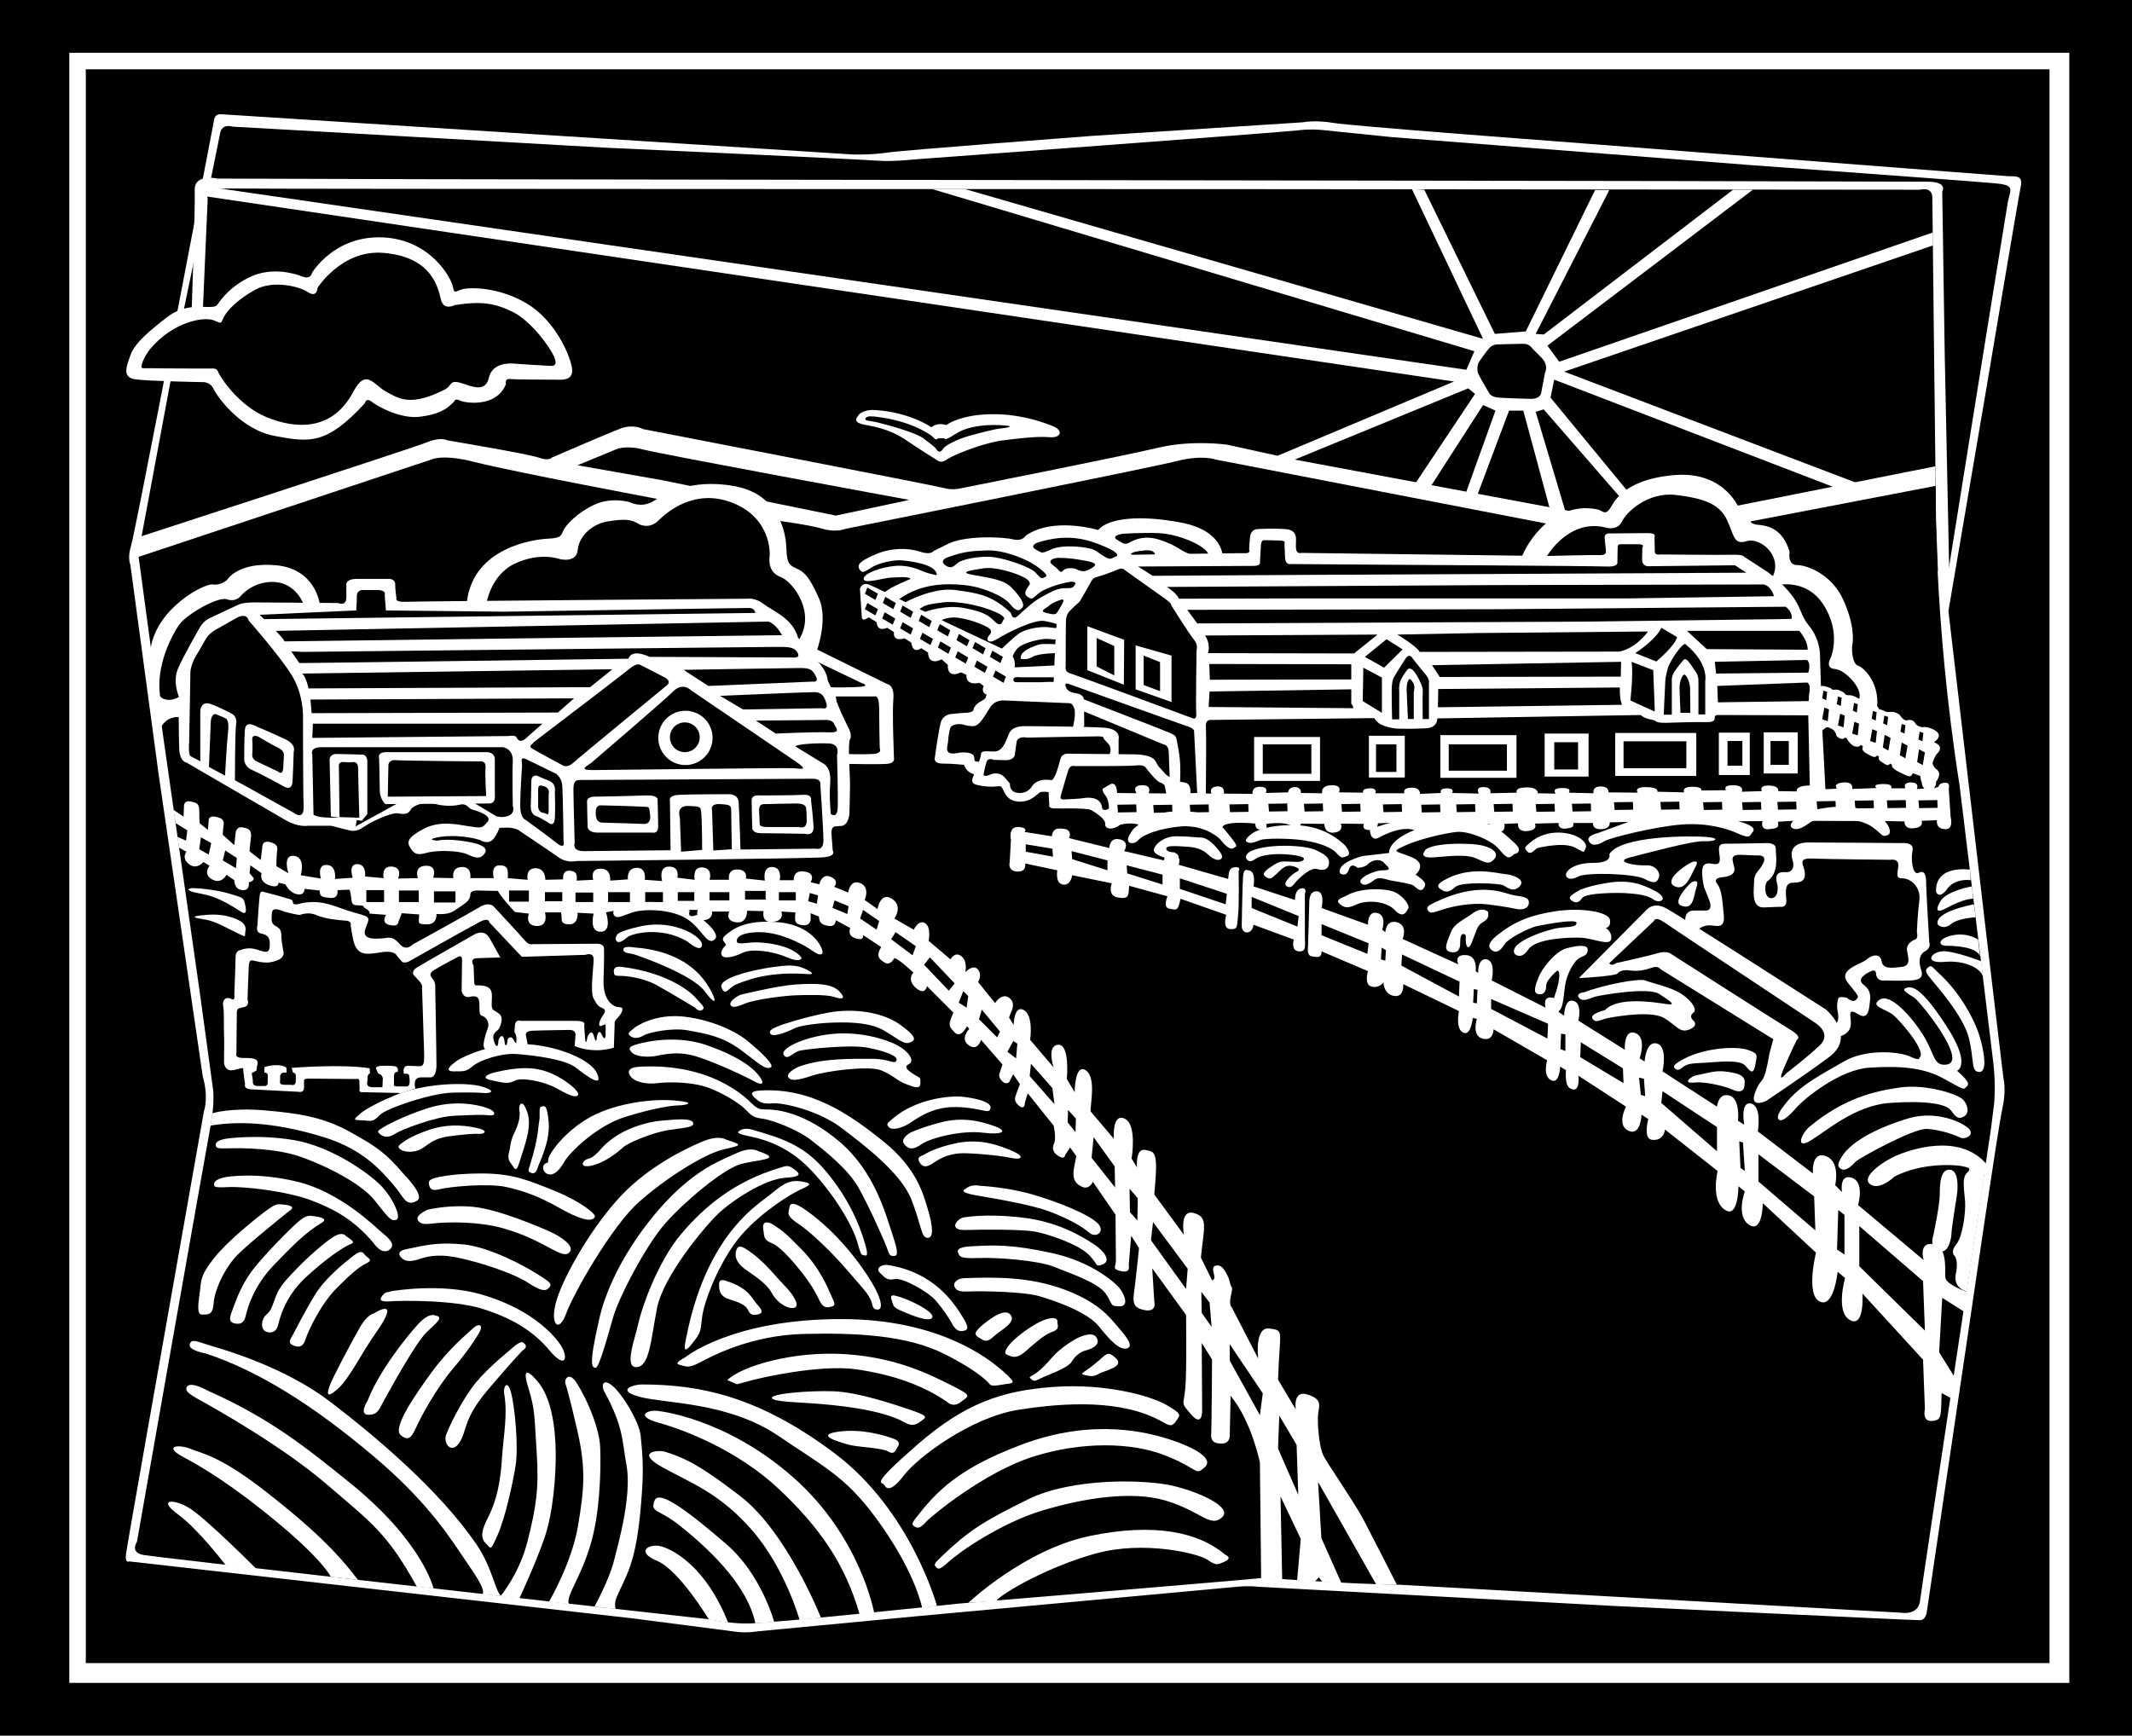
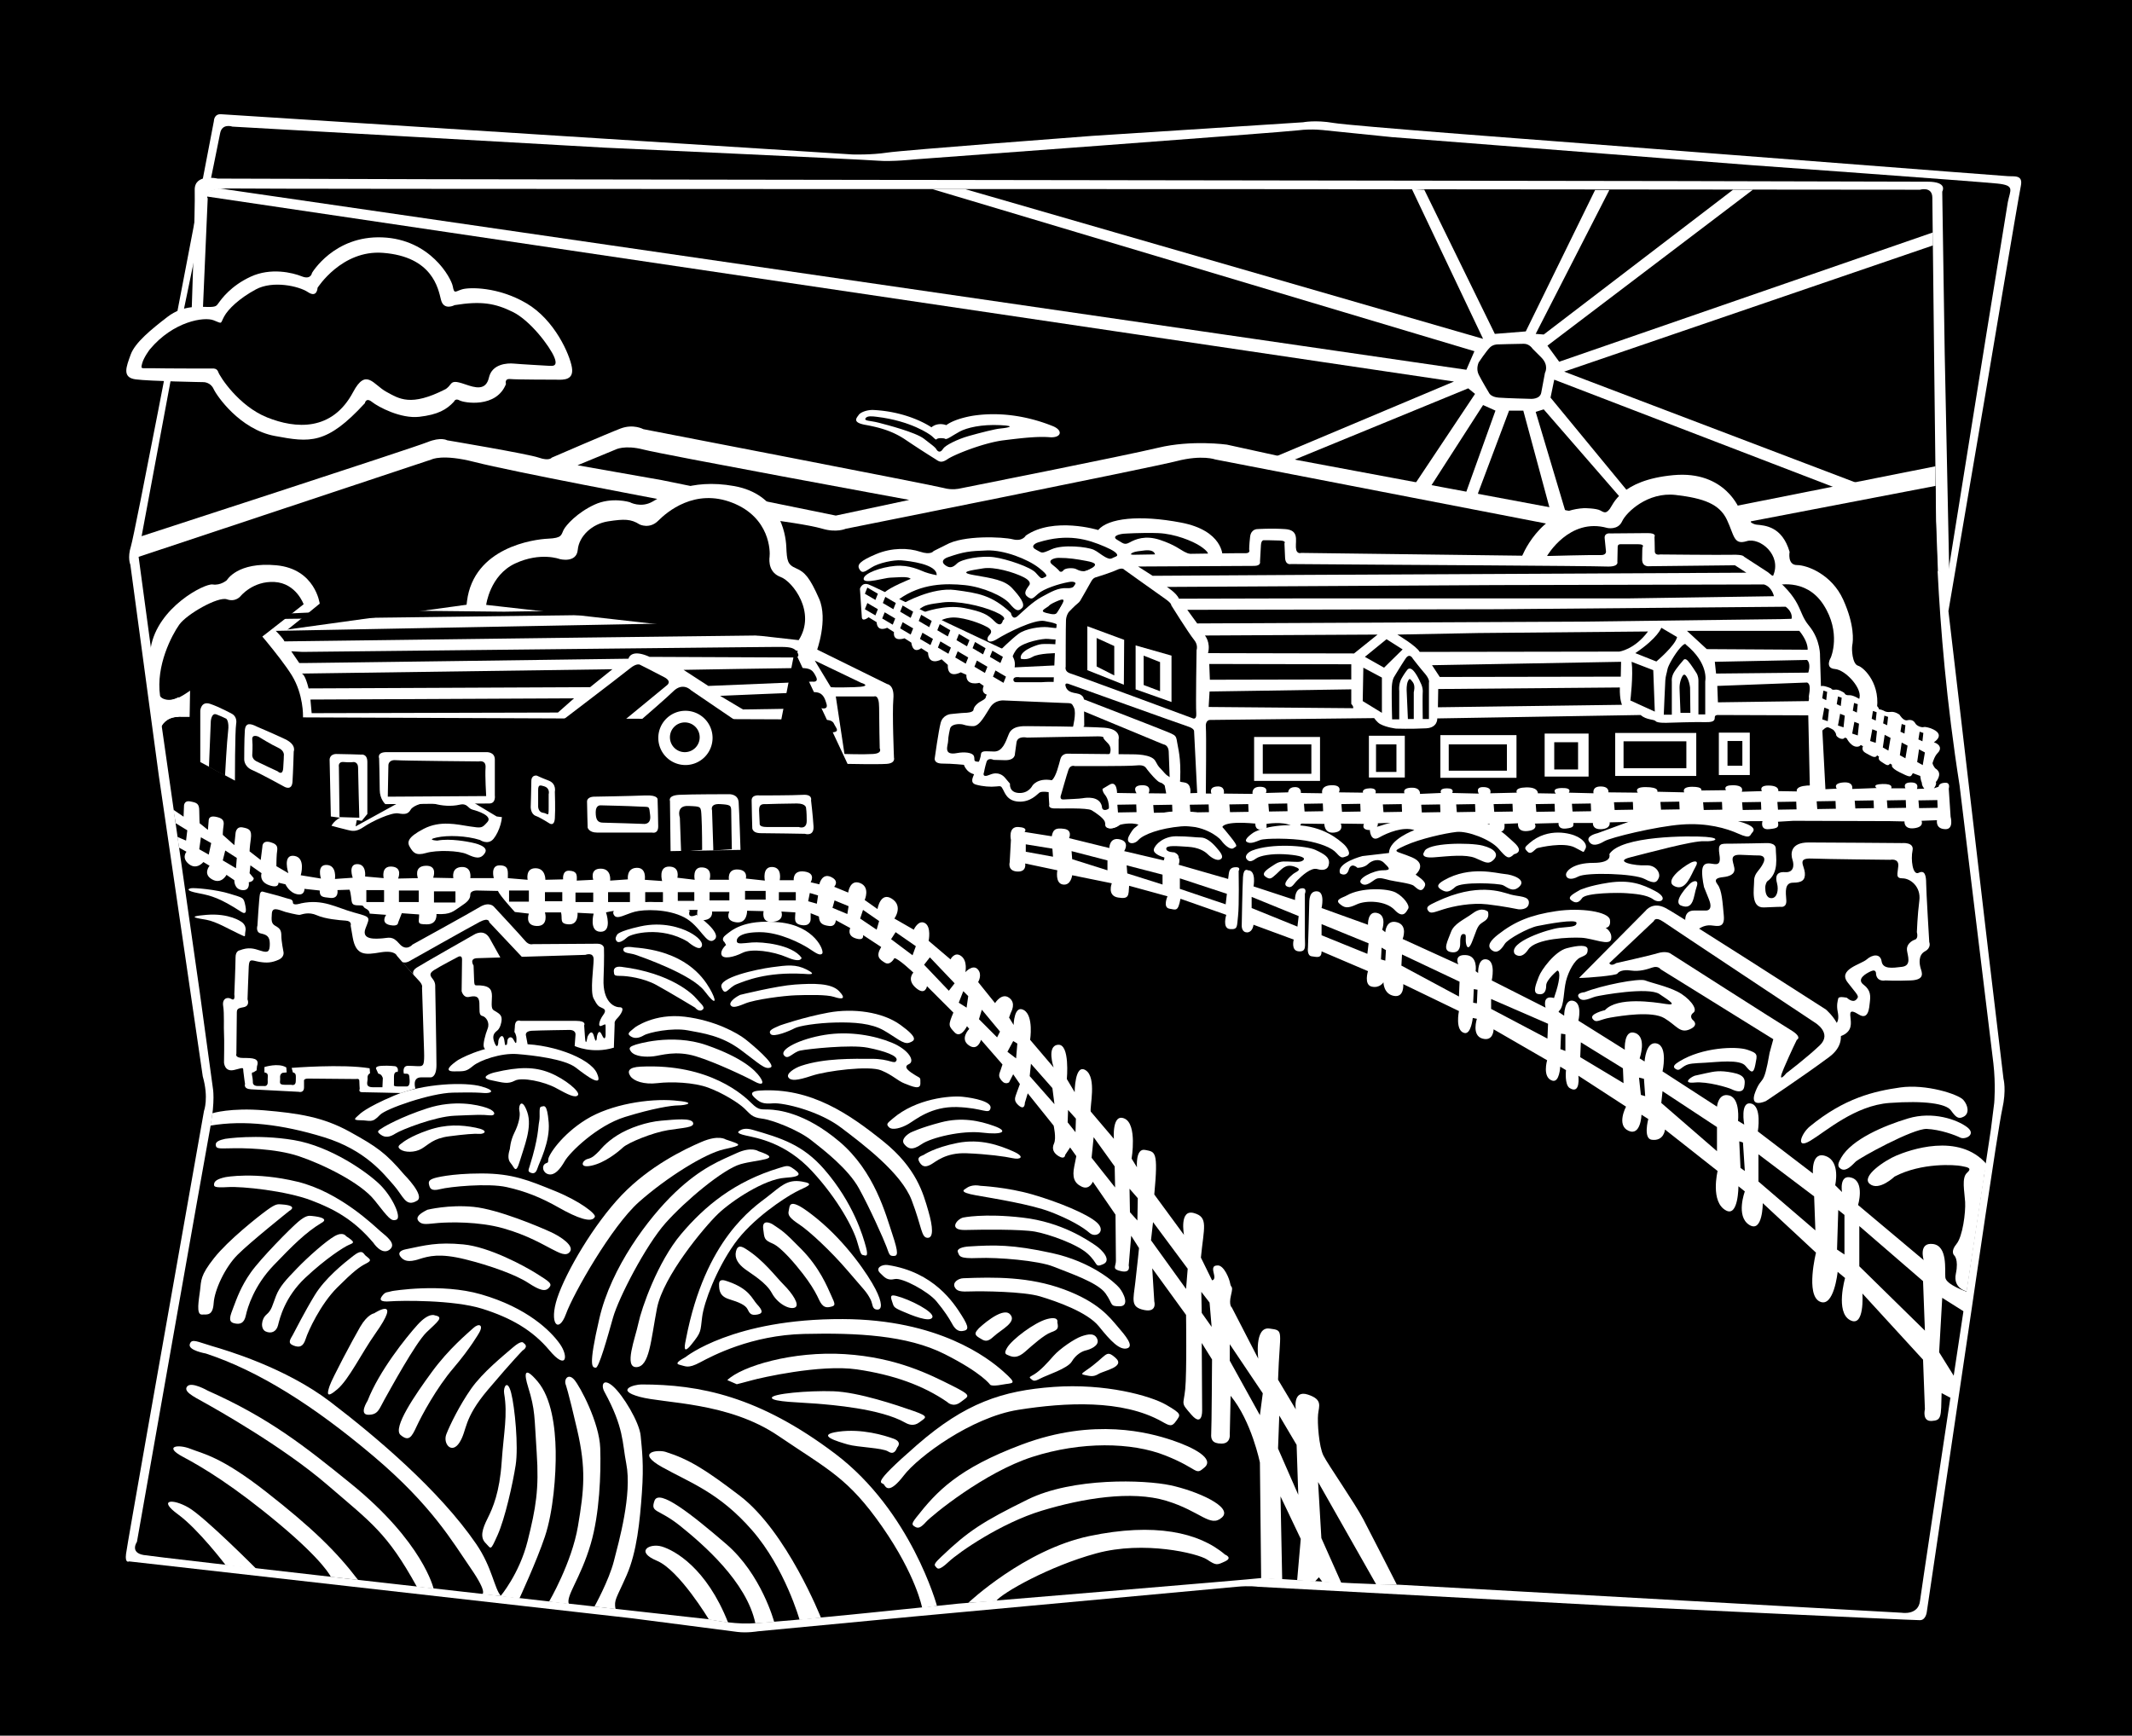
<svg xmlns="http://www.w3.org/2000/svg" width="430.664" height="350.664">
  <path d="M430.664 350.664V0H0v350.664h430.664" />
-   <path fill="#fff" d="M418 340V10.664H14V340h404" />
+   <path fill="#fff" d="M418 340H14V340h404" />
  <path d="M414 336V14H17.332v322H414" />
  <path fill="#fff" d="M405.457 35.582c1.375.125 3.25-.375 2.75 2s-7.125 41.875-7.125 41.875l-7.5 44 8.125 69.375 3 25.125s.625 2.25-.25 6.125-6.125 40-6.125 40l-9.125 61.625s-.187 1.625-1.375 1.625c-2.016 0-61.875-2.875-61.875-2.875l-71.875-3.875s-1.625-.25-4.25 0-65.125 6-65.125 6l-31.625 3s-2.125.375-4.125.125-21.25-2.75-21.25-2.75l-101.625-11.5s-.875.5-.625-1.5 8.125-46.375 8.125-46.375l7.625-43.125s1-2.625-.25-7l-8.875-60.75-5.75-42.625s-.625-1.375.125-3.75 10.375-52.625 10.375-52.625l6.375-33.25s0-1.5 1.5-1.375 127.5 8.125 127.5 8.125 3.75.125 7-.375 41.375-3.375 41.375-3.375l42.625-2.75s2.5-.5 6.125.125 43.75 3.625 43.75 3.625l80.875 6.25 11.5.875" />
  <path d="M405.582 40.832c.5-2.5 1.5-3.375-2.125-3.75-4.242-.437-50.125-3.75-50.125-3.75l-72.125-5.625-13.5-1.375s-2.625-.375-5.5 0-77.5 5.875-77.5 5.875-4.5.5-7.5.25-55-2.625-55-2.625l-75.25-4.25s-2.125-.75-2.5 1.375-7.25 35.25-7.25 35.25l-8.625 46.25 1.125 1.75 48.875-5.375 89.5-2.375 85.125-2.125 67 7.25 45.375-1.875 27.875 10.375 7.875-49.125 4.25-26.125" />
  <path fill="#fff" d="m393.77 116.77-.938-45.313-.5-32.75s1.25-2-3-2-51.25-.125-51.25-.125l-251.25-.375-42.875-.125s-4.75-1.125-4.625 2.375-.625 24.625-.625 24.625h2.25l1-23s-1.5-2.125 5-2 199.875.125 199.875.125l141 .125s2.5-.75 2.5 1.625.75 65.375.75 65.375l.375 10 2.313 1.438" />
  <path fill="#fff" d="m322.207 38.395-14 28.562-6.25.5-14.25-29.125-2.5-.125 14.375 30.25-104.625-30.25h-6.625l109.5 32.75-1.625 3.75-251.75-36.625s-3.125.25-2.625 1.625l251.875 37.375-37.125 15.625 3.375 1 1.625-.875 35-14.375 1.375 1.125-12.5 18.75 3 1 .75-1.375 10.375-16.125 2.5 1.125-6.375 17.75 2.625.75.25-1.875 6.25-16.625h2.875l5.5 20.375 3.125.375-6.125-20.5 1.625-.5 15.75 18.125 1.375-1.375-15.75-19.125.75-3.625 57.875 22.25 4.25-1-60.125-22.875 74.5-25.5v-2.625l-75.5 26.125-2.375-3.25 41.5-31.5h-4l-38.25 29.25-1.625-.125 14.875-29.062h-2.875" />
  <path d="M302.457 69.582s-.875 0-1.5.625c-.762.762-2.25 3-2.25 3s-.625 1.25 0 2.5 2.125 3.75 2.125 3.75.375.75 1.875.875 6.5.25 6.5.25 1.875.125 2.125-1.25.75-4 .75-4 .875-1.5-.75-3.125l-1.75-1.75s-.625-1-1.75-1-5.375.125-5.375.125" />
  <path fill="#fff" d="M176.457 82.832c-1.246-.062-2.625.438-3 1-.375.563-1.437 1.5 1.313 2s5.437 1.188 8.125 3a191.378 191.378 0 0 0 5.875 3.813c.812.5 1.25 1.062 2.625.125 1.375-.938 7.312-3.313 11.312-3.813 4-.5 6.938-.812 9.313-.625 2.375.188 2.812-1.375.625-2.25-2.188-.875-8.438-3.187-15.875-2.125 0 0-3.688.5-5.625 1.938 0 0-1.625-.688-3 .437 0 0-4.375-3.125-11.688-3.5" />
  <path d="M177.082 84.207c-.809-.098-1.937-.25-2.25.313-.312.562.938.437 2.625.875 1.688.437 7.5 1.937 9.188 3.25 1.687 1.312 2.25 1.687 2.5 2.125.25.437.785.859 1.375-.125.375-.625 2.75-1.875 5.187-2.563 2.438-.687 5.438-1.437 6.313-1.5.875-.062 3.875-.5.062-.687-3.812-.188-6.75.5-8.25 1.312-1.5.813-2.64 1.734-2.937 1.438-.125-.125-1.48-.247-1.75.125-.118.16-.5-.313-.938-.688-.437-.375-4.25-3.062-11.125-3.875" />
  <path fill="#fff" d="M112.332 76.707c1.625.063 3.625.063 3.188-2.5-.438-2.562-3.438-9.562-9.188-12.937s-11.562-3.25-13-2.813c-1.437.438-1.562 1-1.875-.625-.312-1.625-4.5-9.5-14.25-9.875S63.02 55.145 63.02 55.145s-.188 1.437-2.063.687c-1.875-.75-6.25-1.812-10.312.063-4.063 1.875-5.938 4.562-6.438 5.25-.5.687-.562.875-2.125.875-1.562 0-5-.5-8.25 2s-6.562 5.187-7.437 7.625c-.875 2.437-1.813 4.625 1 5 2.812.375 13.75.562 13.75.562s1.375 0 2 1.375 5.312 8.188 12.375 9.5c7.062 1.313 10.437 1.813 18.187-6.625 0 0 .188-1.25 1.438-.25s5.812 3.438 9.562 3c3.75-.437 5.5-1.437 7-3.062 0 0 .25-.75 1.125-.25s7.438 1.625 9.375-3.313c0 0-.375-1.125.875-1s9.25.125 9.25.125" />
  <path d="M110.707 73.895c.688 0 2.125.375 1.25-1.75s-4.812-7.375-8.375-9.125c-3.562-1.75-6.375-2.25-11.75-1.375 0 0-2.187 1.187-2.75-1.063-.562-2.25-1.68-8.742-11.75-9.5-8.312-.625-13.187 7.063-13.187 7.063s-.063 2.125-1.938.875-7.125-2.375-10.5-.563c-3.375 1.813-5.625 4-6.437 5.5-.813 1.5-.25 1.5-2.125.75s-8.125.188-12.875 5.875c0 0-1.25 1.625-1.563 2.875-.312 1.25-.187.875 2.125.938 2.313.062 12.25.062 12.25.062s.75-.062 1 .688c.313.937 4.125 6.875 9.875 9.187 5.75 2.313 13.129 2.863 17.375-5.125 2.625-4.937 4.063-1.5 6.688-.062 2.625 1.437 4.937 3.062 11.937-.5 0 0 .5-.25 1-.938.5-.687 1-.75 3-.062 2 .687 4.188 1.375 4.813-1.375s3.687-2.938 5-2.813c1.312.125 6.937.438 6.937.438" />
  <path fill="#fff" d="m390.957 94.207-42.125 8.375-30.5 1.875-.75-1.125-55.5-10.375-14.25-3.125s-7.125-1-13.875.625-40.125 8.25-40.125 8.25-1.5.375-3.25-.125-60.625-11.875-60.625-11.875-2-1.125-4.625-.125-13.875 5.875-13.875 5.875-.5.75-2.625 0-18.5-3.5-18.5-3.5-1.25-.75-4 .375-57.75 19-57.75 19-.875 3.5-.625 4.5 5.125 4.625 5.125 4.625l24.5 6.875 108.5.75h9.25l13.875-2.125 143.25-1.125 45.832 24.375 12.668-47.793v-4.207" />
  <path d="M30.5 131 28 112.5l59.164-19.668s2.168-1.168 8.668.5c7.758 1.988 38 7.668 38 7.668L95.5 122l-65 9m103.164-34-17-3 7.668-3.168s1.832-1 5.668 0c3.832 1 53.664 10.168 53.664 10.168l-14.832 3.164L133.664 97" />
  <path d="M395.832 158.664c-5.332-33.832-4.832-60.5-4.832-60.5l-37.336 7.168 4 38-43.164-18.668-1-18.664-68-13.168s-2.668-1-7.836.332c-5.164 1.336-66.832 13.668-66.832 13.668s-1.832.832-4.668 0c-2.832-.832-9.332-1.668-9.332-1.668l5 19.668-4 20.5-122.168-.5s-2.5.168-3 1.832l7.668 53.668 2.668 19.5s.5 2.5-.5 7.832C41.5 233 27.664 311.5 27.664 311.5s-1.5 2.164 1.336 2.664c2.832.5 81.5 9.336 81.5 9.336l32.832 3.664s4.32.941 8 .836c5.832-.168 42.168-4 42.168-4s60.332-5 61.164-5.168c.836-.168 15.836 1.168 27.836 1.332l101.664 5.668s3.293.563 3.668-2.332c.496-3.836 14.332-95.336 14.332-95.336l.668-5.332s.332-3.668-.168-8l-6.832-56.168" />
  <path fill="#fff" d="M307.332 112.664s3.5-9.5 12.668-10c0 0 2.5 0 3.332.5.832.5 1.168.5 1.832-.332C325.832 102 327.332 97 338 96c10.664-1 13.5 7.164 13.5 7.164s1.664 2.668 3.332 2.836c1.668.164 5.168.332 6.668 5.5 0 0-.5 2.664 1.5 2.664s7 1.836 9.332 7c2.332 5.168 2 8.336 1.832 9.168-.164.832 0 3.832 1.168 4.168 1.168.332 4.832 3.832 3.668 9.5l-10-4.336-61.668-27" />
  <path d="M312.5 112.332s4.5-7.832 12.164-5.668c0 0 2.168.5 3-1.332.836-1.832 5.168-6 10.836-5.332 5.664.664 8.832 1.832 10.332 5 1.5 3.164 1.332 5.164 4 4.332 2.668-.832 7.168 2.832 5.332 7l-39.5-2.332-6.164-1.668m46 6s6.164-1.832 9.832 3.832c3.668 5.668 1.5 10.668 1.5 10.668s-1.332 2.168.832 2.332c2.168.168 5.836 4.168 4.836 6.168l-1 2L362.332 138l-3.832-19.668" />
  <path fill="#fff" d="M164.957 131.582s2.375-6.375.5-10.625-2.875-5.375-4.625-6.125-1.875-1.5-2-4.375-1.5-10.625-10.5-12.25-14.125 1.75-16.5 3.125-4.625.125-4.625.125-3.625-1.125-7.125.5-5.75 4.125-6.25 5.125-.25 1.625-3.125 1.75-15 1.75-16.375 12.625 1.25 7.875 1.25 7.875l69.375 2.25" />
  <path d="M98.207 122.207s.75-6 5.875-8.375 9-.875 9-.875 3.375.875 3.625-1.875 2.875-5.25 6.125-5.75 4.625-.5 6.375.625c0 0 2 1 3.75-.75s7.375-6.625 15-3.625 7.625 9.875 7.5 10.875-.125 3.25 2.25 4.125 7.25 7.125 3.625 12.75l-63.125-7.125" />
  <path fill="#fff" d="M64.582 121.957s-.875-7-8.75-7.75-10 3-10 3-1.25 1.125-2.875.875-11.125 4.625-12.5 12.75l1.375 9.375s1 2.375 7.5-.125 25.25-18.125 25.25-18.125" />
  <path d="M61.332 122.082s-1.5-4.25-5.875-4.5-6.875 2.875-6.875 2.875-1 1.25-2.75.625-8.125 3-9.625 5.125-4.75 8.25-3.875 14.375c0 0 .625 1.875 4 .25s25-18.75 25-18.75" />
  <path fill="#fff" d="m31.957 140.457.625 6.375s.875-2 3.5-2v-4s-2.25 1.5-4.125-.375m129.5-11 17.75 8.75s1.5.125 1.25 3 .125 11.875.125 11.875.375 1.125-1.5 1.25-7.875 0-7.875 0l-10.25-21.875.5-3" />
  <path d="M168.832 140.707h7.75s1-.5 1 2.25.125 8.25.125 8.25.625 1-1.375 1.125-5.75 0-5.75 0l-1.75-11.625m-4.25-7.25 9.375 4.5s2.625.75-1.375.875-4.75 0-4.75 0l-3.25-5.375" />
  <path fill="#fff" d="M84.082 159.457s-4.875.375-9.75 4c0 0-1.375 1.375-3.875 1.375s-3.5 2-3.5 2 2.75.75 3.375.875 1.5.5 3.125-.625 5.625-3 7-2.75 2 .125 2.5-.75 3-1.75 4.625-1.25 3.625.625 5.25.25 1.625.75 2.625 1 4.125 1.25 3 2.5-1.125 1.25-3.625.875-5.875-1.25-9.25.5-3.375 2.75-2.75 3.75 1.125 1.75 3.25 1.125 6.625-.5 8.25.25 2.75 1.125 3.625-.25-2.125-2-2.75-2.125-4.25-.875-6.875-.375c0 0-2.375-.125-.125-.625s6-.375 8.75.5c0 0 1.625 1.125 2.75-.25s2.125-4.375 1.5-5.75-2.125-1.125-3-2.125-1.875-1.375-3.625-1.75-7.25-1.625-10.5-.375" />
-   <path fill="#fff" d="M37.707 154.082s-1.375-.125-1.5-2.75-.125-10.75-.125-10.75-1.25-2.875-.125-5.5 4.375-8.25 4.375-8.25.625-1.25 1.875-1.875 5.875-2.75 5.875-2.75.625-.5 3.375-.5 16.875.125 16.875.125 1.625.75 1.625-1.125v-2.375s-.375-1.375 2.125-1.375h6.375s1.375-.125 1.375 1.125.25 2.75.25 2.75-.5.875 2 .75 69-.625 69-.625 1.5-.25 3.25 1.125 5.75 2.75 6.875 6.75c0 0 3.125 4.125 3.875 4.75s2 2.375 2.125 3.875l2.75 6.625 1.375 2.875s.875 1.5.375 2.375 0 7.25 0 9-.125 5.875-.125 5.875 0 2.125-1.375 2.625l-1.375.125s-1-.125-.875 1.5.25 3.375.25 3.375.875 1.125-1.875 1.375-49.875.75-49.875.75-1.875.5-3.625-.75-7.75-5.25-7.75-5.25-.75-.75-2.625-.75-3.375.25-3.375.25l1-2.5-3.625-2.375-7.5-1.875-7.75 1.625-9.5 4.875s-2.375-.375-4.375-.375h-5.125s-1.875.375-4.5-1.125-20-11.625-20-11.625" />
  <path d="M38.207 149.957s-.25 2.625.375 2.875c1.04.414 20.75 11.375 20.75 11.375s2.125 1.75 2-1.375-.125-18.125-.125-18.125.125-4.375-2.25-8.25-8.75-11.125-8.75-11.125-.25-1.75-2.625-.375-4 2.25-4 2.25-1.375.75-2 1.875-2.25 3.875-2.25 3.875-.875 1.75-.875 2.875-.25 14.125-.25 14.125m25.125 14.625-.25-12.125s-.625-1.5 1.875-1.5h36.625s2.125.25 2 2.875 0 9 0 9 .875 2.125-2.25 2.25l-1-.125-6.25-3.75-13.375.875-8.875 4.875.375-2s-7.625.75-8.875-.375m42.125-9.875c0-.875-.5-2 1-1.25s5.875 2.875 5.875 2.875 1.125.75 1.25 2.375.25 11.125.25 11.125.5 2-1.375.5-6.375-4.75-6.375-4.75-1-.25-1-2.875.375-8 .375-8m2.5-4.875c-.5.625-1.25.875-.5 1.375s6.125 3.375 6.125 3.375.875.75 2.25-.5 18.875-15.625 18.875-15.625 1.125-.75-.5-1.625-4.875-2.5-4.875-2.5-.625-.5-2.125.75-19.25 14.75-19.25 14.75m11.375 4.375c-.875.625-2.5 1.375.375 1.375s39.375-.5 40.75-.375 3 .5.25-1.375-21.125-14.375-21.125-14.375-1.625-1.75-3.625.25-16.625 14.5-16.625 14.5m-2 3.375c-.625 0-1.5-.125-1.5 1.75s.25 11 .25 11-.625 1.625 1.875 1.625 46.875-.5 46.875-.5 1.5.5 1.5-1.625-.625-11.375-.625-11.375.25-1.125-1.5-1.125-46.875.25-46.875.25" />
  <path d="m160.707 150.832 5.5 3.375s1.75.625 1.5 3.875.125 6.375.125 6.375 1.25 1 1.375-1.125-.125-10.75-.125-10.75.75-2.25-1.625-2.375-6.75.125-6.75.625m-8-5.25 14-.125s1.375-.125 1.75.75 1.625 1.875-1.125 1.75-10.625.25-10.625.25l-4-2.625m-7.25-5 4.625 2.75 15.875-.25s1.375.375 1-.875-.75-2.375-2.5-2.375-19 .75-19 .75m-7.375-5.25 5 3.25 21-.875s1.375.25.75-1-1-1.75-3.125-1.75-23.625.375-23.625.375" />
  <path fill="#fff" d="M138.457 154.563a5.48 5.48 0 0 0 5.48-5.481 5.48 5.48 0 0 0-5.48-5.48 5.48 5.48 0 0 0-5.48 5.48 5.48 5.48 0 0 0 5.48 5.48" />
  <path d="M138.332 151.96a3.002 3.002 0 0 0 3.004-3.003 3.002 3.002 0 0 0-3.004-3.004 3.002 3.002 0 0 0-3.004 3.004 3.002 3.002 0 0 0 3.004 3.004m-77-18.004c1.375 0 65.625-.875 65.625-.875s.375-2.125 4.25-.375l28.875.125s1.75.25 1-1-2.125-1.125-4.875-1.125-95.125 1-95.125 1l-2.25-.125 1.625 2.375h.875m62.375 1.25-4.5 3.625-56.875.25s-.625-2.75-1.375-3l62.75-.875m-61 6.125.25 2.75 49.75-.125 3.25-2.875-53.25.25m46.875 4.875H63.207l-.125 2.875 39.625-.375s1.375-.25 1.625.25.75 1.25 2 .125 3.25-2.875 3.25-2.875m-53.875-18.75s1.5 1.5 1.75 2.125l58.75-.75 41.75-.5s-1.125-2.25-2.75-2.75l-99.5 1.875m-3.25-3.25.875.875 99.25-1.25s-.125-1-1.25-1-49.5.75-49.5.75l-23.875-.25-.25-3.125s.5-1-1.625-1h-2.875s-1.125 0-1.125 1.25-.125 2.875-.125 2.875l-19.5.875" />
  <path fill="#fff" d="M77.832 162.457s-1.125-1-1.125-2.875-.125-6.375-.125-6.375-.5-1.25 1.5-1.25h20.125s1.75-.125 1.75 1.5v7.25s.25 1.625-1.125 1.625-21 .125-21 .125m-11 2.5-.25-11.5s0-1.125 1.375-1.125 5 .125 5 .125 1.25-.25 1.25 1.5v10.5l-1.125 1.375-6.25-.875m40.5-7.125c0 .875-.125 5.25-.125 5.25s0 1.375 1 1.75 2.75 1.5 2.75 1.5 1 .75 1.125-1 0-5.375 0-5.375.375-1.625-1.25-2.25-2.375-1-2.375-1-1.125-.25-1.125 1.125" />
  <path d="m68.582 165.082-.125-10.125s-.25-1.125 1-1 2 0 2 0 .875 0 .875 1.125.25 10.125.25 10.125l-4-.125m9.75-4.125.125-6.375s0-1.125 1.5-1 16.75.25 16.75.25 1.5-.375 1.375 1.25.125 5.75.125 5.75l-19.875.125m31.5-2.125c-.648-.176-1.125-.375-1.125.75v3.375s0 1.125 1 1.25c1.059.133 1.125 1.125 1.125-1.25v-2.5s.375-1.25-1-1.625" />
  <path fill="#fff" d="M40.457 153.957v-10.375s.125-2 2-1.375 4.375 2 4.375 2 1.125.5.875 2-.25 11.5-.25 11.5l-7-3.75" />
  <path d="m42.207 154.957.375-9.25s.125-1.75 1.125-1.375 2 .875 2 .875.625.5.375 2.5-.625 9-.625 9l-3.25-1.75" />
  <path fill="#fff" d="M51.957 146.832c-1.25-.625-2.375-1-2.5.75s-.125 5.75-.125 5.75-.125 1.5 1.625 2.25 6.5 3.375 6.5 3.375 1.5.875 1.625-1 .25-6.125.25-6.125.625-1.375-1.75-2.5-5.625-2.5-5.625-2.5" />
  <path d="M52.207 148.832s-1.375-.625-1.25.625 0 3 0 3-.125.875.875 1.375 4.25 2 4.25 2 1 1 1.125-.625.125-2.5.125-2.5.25-1-1.125-1.625-4-2.25-4-2.25" />
  <path fill="#fff" d="M119.957 160.957s-1.375 0-1.375 1 .125 5.25.125 5.25.25 1 1.875 1h11.125s1.25.375 1.25-1.25-.125-5.375-.125-5.375.25-1-2.5-.875-10.375.25-10.375.25m15.5 11-.125-10.125s-.5-1.125 1.875-1.25 10-.125 10-.125 1.875-.125 2 1.625.375 9.625.375 9.625l-14.125.25m18-11.25s-1.625-.25-1.625 1 .125 5.5.125 5.5-.125 1.125 1.75 1.125 8.875.125 8.875.125 1.875.625 1.75-1.5-.5-5.25-.5-5.25.375-1.25-1.625-1.125-8.75.125-8.75.125" />
  <path d="M121.332 162.707s-1-.125-1 1.375.375 2.125 1.5 2.125 8.125.25 8.125.25 1.625.25 1.375-1.75 0-1.625-2.125-1.75-7.875-.25-7.875-.25m16.25 9.375-.25-6.875s-.875-2.5 1.75-2.375 2.5 0 2.625 2.25.125 6.625.125 6.625l-4.25.375m6.5-.75-.25-7.625s-.5-1.375 1.625-1.25 2.25.25 2.25 1.5.125 7.625.125 7.625l-3.75.25v-.5m10.75-4.25h6.5s1.625.625 1.625-1.25-.125-2.5-.125-2.5.125-1-1.875-1-6 .125-6 .125c-.875 0-1.625-.125-1.625 1.25l.125 2.75s-.125.625 1.375.625" />
  <path fill="#fff" d="M246.957 112.332s.125-5.125-8.375-6.75-14.75-.875-16.75 1.5c0 0-9-2.75-14.625 1.125 0 0-.625 1.25-2.625.75s-10-.875-13.5 1.125l-2.5 1.25s-.5.875-2.75.125-5.625-.875-8.875.5-3.875 2.125-3.375 3 .875.75 2.375-.25 4.625-1.625 6.125-1.5 7.25.75 7.125 3c0 0-1.375-.25-2.375-.625s-3.125-1.5-6-1.25-6.375 1.5-6.375 2.625 4.375-.25 5.375-.25 3.625-.375 4.125.25c0 0-4.375 1.75-5.25 2.75l23.375 11.875 2.875 3.375 8.875.125.875-9.375 5-8.25 8.125-3.125s19.5-.875 19-.625.125-1.375.125-1.375" />
  <path d="M191.457 112.582c-1.016.352-1.375 1-.5 1.625s1.5.5 2.375-.375 4.875-1.625 7.5-1.25 7.375 2 8.375 3.125 1.125 1.25 1.625 1 1.25-.25-1-2-7-3.625-10.5-3.5-4.625.25-7.875 1.375m18.25-3c-.754.234-1.625.875-.375 1.5s.875.875 3.125-.125 7.125-.5 8.5.125 3.125 2.75 4.5 1.375c0 0 1.25-.5-2.25-2s-7.5-2.75-13.5-.875m17.25-1.75c-1.25.125-2.375.625-1.25 1.25s1.375 1.125 2.5.5 3.125-1.5 6.125-.5 4.125 2 4.875 2.375 1.875.875 3.75.875 1-1-.5-2-5.125-2.5-8.5-2.625-7 .125-7 .125m-15.125 14.625c-.625.5-2 1-.5 1.375s2.125.5 2.625-.625 1.75-2.625-.125-1.875-2 1.125-2 1.125m2-9.75c-.91 0-2.375.5-1.25 1.375s1.5 1.375 1.5 1.375.375.25.75-.25 2-.5 2.5-.25 1.625.875 3 0 1.125-1.25-.875-1.625-3.5-.625-5.625-.625m19.5-.5s.125-1.25-2.125-1-3.125.375-2.875 1.625l5-.625" />
  <path d="M207.832 118.332s.875-.75-1.125-1.75-5.875-2.125-8.125-1.75-5.375.75-1.75 1.375 6.125 1 7.625 2.625 2.75 3.25 2 4-1.25.625-2.5-.875-5.375-3.375-9.125-3.75-8.75-.375-13.25 2.875l1 .75s5.75-3.25 10.375-2.625 7.375 1 11.25 4.625c0 0 .25 1.625 1.375.625s3-2.875 4.875-3.875 3.25-1.875 5.125-1.75 2.5-1.625.375-1.25-5.125 1.375-6.25 2.375-1.25 1.25-2.125.625-.375-1.375.25-2.25" />
  <path d="M186.582 123.707s4.25-1.625 8.125-.875 4.875 1.375 6.25 2.75 1.625-.25 1.625-.25 1.25-.5-1.625-1.75-7.625-2.25-10.5-1.875-3.75.5-4.875 1.5l1 .5" />
  <path d="M189.707 125.582s1.375-1.125 4-.75 5.125 1.5 5.75 1.875 1.125.875.375 1.625-.375 2 1.625.75 7.5-4 9.5-3.625 2.875.625 2.75 1.125-.75.25-2.125.125-4.375.25-5.875 1.375-3.875 3.5-3.875 3.5l-12.125-6m14.5 8.5s.125-1.875 1.375-3.125 5.125-2 6.125-1.875 2.125.125 2.125.125v1s-2.875-.25-3.875 0-4.125 1.375-3.75 2.875c0 0 1.125.375 2.375-.375s4.875-.75 4.875-.75l-.125 3-8.25.125-.875-1" />
  <path fill="#fff" d="m174.082 124.582-.375-5.625s.375-1.375 1.75-.875 15.625 7.625 15.625 7.625l11.125 5.25s3.25.875 2.75 3.875l7.75-.375h1.375v6.75l-15-.25.25-.625s-1.25-.25-.625-1.75l-.875-.625s-2.75.75-2.625-1.625l-1.125-.5s-2.75 1.5-2.625-1.5l-1.25-1.125s-2.625 1.5-2.75-1.375l-1.375-.875s-1.625 1.375-2-1.125l-1.375-.875s-2.375.875-2.125-1.25l-1.375-.875s-2 1-2.125-1.125l-1.625-1s-1.375 1.125-1.375-.125" />
  <path d="M205.957 136.832s-1.25-.25-1.25.5 1.375.625 1.375.625h7.375v-1.125h-7.5m-19.625-9-.5 1.25 2.125 1.25.5-1.25-2.125-1.25m3.625 1.75-.5 1.25 2.125 1.25.5-1.25-2.125-1.25m3.5 2-.5 1.25 2.125 1.25.5-1.25-2.125-1.25m3.875 1.875-.5 1.25 2.125 1.25.5-1.25-2.125-1.25m3.75 2-.5 1.25 2.125 1.25.5-1.25-2.125-1.25m-18.75-9.75-.5 1.25 2.125 1.25.5-1.25-2.125-1.25m3.75-1.5-.5 1.25 2.125 1.25.5-1.25-2.125-1.25m-3.75-1.875-.5 1.25 2.125 1.25.5-1.25-2.125-1.25m-3.5-1.75-.5 1.25 2.125 1.25.5-1.25-2.125-1.25m-3.625-1.875-.5 1.25 2.125 1.25.5-1.25-2.125-1.25m0 3.125-.5 1.25 2.125 1.25.5-1.25-2.125-1.25m3.5 1.875-.5 1.25 2.125 1.25.5-1.25-2.125-1.25m11.125 2.375-.5 1.25 2.125 1.25.5-1.25-2.125-1.25m3.875 2-.5 1.25 2.125 1.25.5-1.25-2.125-1.25m3.25 1.625-.5 1.25 2.125 1.25.5-1.25-2.125-1.25m3.5 1.75-.5 1.25 2.125 1.25.5-1.25-2.125-1.25" />
  <path fill="#fff" d="M368.082 147.645s.75-.875 1.25-.688c.5.188 1 .5 1 .5s.563.563.563 1c0 .438 1.312 1.25 1.75.563l.375.125s1.062 2.187 2.562 1.625l.313-.25.437.25s-.5.812.563 1.375c1.062.562 1.687 1.062 2.187.625l.063-.188.437.313s-.375.5.438 1c.812.5 1.375 1.062 1.75.375l.437.25s-.5.5 1.5 1.5 2.188 1 2.5.5l.188-.313 1.5.563s.125 1.375.5 1.562c.375.188 2.312.313 2.875-.625.562-.937.75-1.812-.375-2.5 0 0-.625-.812-.5-1.125.125-.312.375-1.312 1.062-2 .688-.687.625-1.625-.812-2.125 0 0 2.625-1.562-.625-2.812 0 0-1.063-.375-1.438-.25s-1.375-.188-1.687-.75c-.313-.563-.813-.813-1.625-.625-.813.187-1.563-1.125-1.563-1.125s-.875-.688-1.812-.563c-.938.125-1.375-.25-1.375-.25s-.688-.312-.938-.25c0 0-.187-1.187-2.312-1.375-2.125-.187-1.688-.75-1.688-.75s-1.25-.812-2.062-.75c-.813.063-.938-.437-.938-.437s-1.125-.813-1.875-.688-.812-.25-.812-.25-1.125-.5-1.75-.5-1.25.563-1.25.563l1.187 8.5" />
  <path d="m378.207 147.332.938.375-.25 2.375-1.125-.375.437-2.375m-3.625-1.5.938.375-.25 2.375-1.125-.375.437-2.375m-2.875-1.625.938.375-.25 2.375-1.125-.375.437-2.375m-3.187-1.25.937.375-.25 2.375-1.125-.375.438-2.375m12.187 5.5 1.188.625-.438 2.563-1.125-.625.375-2.563m3.438 1.563 1.187.625-.437 2.562-1.125-.625.375-2.562m3.5 1.375 1.187.625-.437 2.562-1.125-.625.375-2.562m.125-3.563.75.25-.188 1.688-.812-.375.25-1.563m-3.625-1.562.75.25-.188 1.687-.812-.375.25-1.562m-3.5-1.688.75.25-.188 1.688-.812-.375.25-1.563m-2.313-.937.75.25-.187 1.687-.813-.375.25-1.562m-3.812-1.625.75.25-.188 1.687-.812-.375.25-1.562m-3.25-1.313.75.25-.188 1.688-.812-.375.25-1.563m-2.938-1.187.75.25-.187 1.687-.813-.375.25-1.562" />
  <path fill="#fff" d="m368.77 160.082-.688-13.125-.437-14.312s.187-3.313-2.25-6.25c-2.438-2.938-1-5.125-8.313-10.813l-4.812-3.125s-.063-.437-2.313-.375c-2.25.063-14.625-.062-14.625-.062s-1.062.25-1.062-.625-.063-2.938-.063-2.938.5-.75-1.375-.75-7.562.063-7.562.063-1.25-.188-1.125 1c.125 1.187.25 2.5.25 2.5s.25.937-1.125.875c-1.375-.063-10.813.187-10.813.187l-49.625-.625s-1 .375-1.062-1.125c-.063-1.5.625-3.5-2.188-3.687-2.812-.188-5.562 0-5.562 0s-1.313-.063-1.5 1.562c-.188 1.625-.188 2.563-.188 2.563s.375.812-.875.75c-1.25-.063-22.625.312-22.625.312s-1.75-.562-4.437.813c-2.688 1.375-4.875 2.375-4.875 2.375s-.5-.188-2.25 2.625c-1.75 2.812-4.063 6.375-4.063 6.375s.375.937.188 2.5c-.188 1.562-.563 11.062-.563 11.062l1.813 3.125s3.125.25 3.062 1.813c-.062 1.562-.125 3.625-.125 3.625l6 5.625 9.75 6.875 9.25 3.125h17.688l24.937-.5 22.938-.063 28.437-.125 32.188-1.25" />
  <path d="m365.27 144.52-18.188-.063s-.625-.062-.687.375c-.063.438.187 1.125-1.813 1.063-2-.063-7.562.125-7.562.125s-2.188.125-2.563-.313c-.375-.437-1.812-.187-3.062-1.25l-41.063.688s.125 1.875-2.25 2c-3.121.164-6.062.062-6.062.062s-1.97-.227-3.25-.937c-.59-.329-1.188-1.188-1.188-1.188l-33.25.375s-.875.063-.75 1.438 0 12.312 0 13.375v.937h41.813l26.625.063 15.375-.375 29.312-.563 7.688-.312 1.187-1.313-.312-14.187" />
  <path fill="#fff" d="M342.645 156.77v-8.688H326.27v8.688h16.375m10.812-.188v-8.562h-6.25v8.562h6.25m-32.562.313v-8.688h-8.875v8.688h8.875m-14.563.25v-8.625h-15.375v8.625h15.375m-22.562-.063v-8.437h-7.25v8.437h7.25m-17.125.688v-8.875h-13.313v8.875h13.313" />
  <path d="M264.895 156.332v-5.937h-9.813v5.937h9.813m17.187-.375v-5.562h-4.125v5.562h4.125m22.313-.25v-5.312h-11.75v5.312h11.75m14.375-.25v-5.5h-4.813v5.5h4.813m21.875-.25v-5.437h-12.688v5.437h12.688m11.312-.5v-5h-3v5h3" />
-   <path fill="#fff" d="M363.145 156.27v-8.313h-6.875v8.313h6.875" />
  <path d="M361.332 154.52v-4.813h-3.687v4.813h3.687m-142.875-11 16.563 6.875s1 .062 1.062 1.5a815.7 815.7 0 0 1 .188 5.187l-9.875-3.625-8-7.062.062-2.875" />
  <path d="M215.957 138.207s-.812-.375-.75.25c.063.625.125 1.625.125 1.625l3.875 1.313s16.375 6.312 17.25 6.75c.875.437 1.125.437 1.313 1.75.187 1.312.812 3.062.625 7.625l-.125 1.187 2.062 1.625 1.5-.125-.625-12.437s.125-.563-1.25-1c-1.375-.438-24-8.563-24-8.563m-.687-3.5s-.313 1 1 1.375c1.253.36 24.562 9 24.562 9s.938.563.813-1c-.125-1.562.062-12.75.062-12.75s.375-1-.5-2.062c-1.098-1.336-4.625-7-4.625-7s.188-.313-1.25-1.313c-1.437-1-8.25-5.875-8.25-5.875s-.312-.5-1.5.063c-1.187.562-4.25 1.5-4.25 1.5s-.5.062-.937.875c-.438.812-2.063 3.625-2.063 3.625s-.187.437-.687.812c-.5.375-1.75 1.688-1.75 1.688s-.5.625-.563 1.625c-.062 1-.062 9.437-.062 9.437" />
  <path fill="#fff" d="m219.645 126.52 7.437 2.75-.062 9.062-7.375-2.937v-8.875m9.75 3.875v8.875l7.25 2.562v-9.375l-7.25-2.062" />
  <path d="M221.52 128.895v5.75l3.562 1.812v-5.937l-3.562-1.625m9.5 3.562v5.938l3.312 1.25v-5.875l-3.312-1.313m13.312 7.25-.187 3.125 29.187.25s.188-.25-.375-.875v-2.937l-28.625.437m-.062-5.562.125 3.187 28.562-.062v-3.063l-28.687-.062m-.875-5.75s1.187 1.375.625 3.562l29.5.063 4.75-3.813-34.875.188m-3.563-5.188 2 2.75 78.5-.375 39.438-.5 2.125-.062s.375-1.25-1.188-2.438l-57.937.5-62.938.125m-4.125-4.625s1.938 1.188 2.438 2.375l25.812-.062h65.063l29.312-.438s-.375-1.875-2-2.375l-54.25.125-66.375.375m-5.812-4.125 2.937 1.875 31.063-.187 88.875-.438-2.313-1.5-17.25.188s-1.5.25-1.5-1.375.063-2.438.063-2.438.562-.625-.813-.625h-3.437s-.75-.125-.75.5-.063 3.063-.063 3.063.375 1.062-2.25.937-46.437-.375-46.437-.375l-17.25-.125s-1.125.313-1.188-1.312c-.062-1.625-.125-2.875-.125-2.875s.438-.5-.875-.563c-1.312-.062-3.25-.062-3.25-.062s-.562-.125-.625 1c-.062 1.125-.187 3.312-.187 3.312s.25.875-1.188.875c-1.437 0-23.437.125-23.437.125m52.375 13.75s3.937 2.375 4.5 3.5l40.312-.062s3.063-.375 5.813-4.063l-34.313.313-16.312.312m7 6.188 1.562 2.375 36.563-.063.062-3-38.187.688m1.25 4.812-.063 3.688 37.188-.5s-.5-.938-.438-3.5l-36.687.312m39.062-5.5 4.375 1.688.313 8.375-4.938-2.25s.625-5.125.25-7.813m.75-1.75 4.25 1.688s3.813-3.188 4.188-4.938l-3.188-1.875s-.625 2-5.25 5.125m5.75 12.438h1.625v-6.75s-.125-.75.375-1.688c.5-.937 1.938-2.562 1.938-2.562s.312-.563.937.125c.625.687 1.75 2.5 1.75 2.5s.375.562.375 1.5v6.812h1.375v-6.687s.813-3.563-3.937-7.438c0 0-.063-.5-1.125.688-1.063 1.187-2.438 3.562-2.563 4.312-.125.75-.375 1.313-.437 2.25-.063.938-.313 6.938-.313 6.938" />
  <path d="M339.457 144.02h2l-.062-5.063s-.086-1.043-.5-1.875c-.5-1-.813-1-1.188-.187a5.055 5.055 0 0 0-.437 2.062c0 .438.187 5.063.187 5.063m6.938-10.313.25 2.375 18.625-.187s.625-1.75-.25-2.563l-18.625.375m-5.625-6.25h22.687s1.75 2 1.688 3.813l-20.375-.125-4-3.688m6.125 11.125.125 3.313 18.312-.25s.125-.438.063-.813c-.063-.375.625-2.562-.375-2.937l-18.125.687m-71.5-3.687-.125 6.75 3.875 2.375v-7.125l-3.75-2m.312-2.188 3.875 2.188 3.75-3.688-3.25-2.062-4.375 3.562m5.5 12.625h1.438v-5.75s-.188-1.375.5-2.562c.687-1.188 1.187-1.75 1.187-1.75s.438-.563 1.188.25c.75.812 1.437 2.437 1.437 2.437s.5.875.438 1.875c-.063 1 0 5.438 0 5.438h1.25v-7.375s.25-.563-.875-1.875c-1.125-1.313-2.375-2.938-2.375-2.938s-.625-1.25-1.438-.062c-.812 1.187-2.312 3.687-2.312 3.687s-.438.563-.5 2.188c-.063 1.625.062 6.437.062 6.437" />
  <path d="M284.395 145.27h1.187v-5.438s.375-1.25-.187-2c-.563-.75-.688-.875-1-.187-.313.687-.25 1.875-.25 1.875l.25 5.75" />
  <path fill="#fff" d="m219.02 146.645-.063-5.25s.063-1.063-1.5-1.313c-1.562-.25-1.937-.625-2.312-1.625-.375-1-4.75-.625-4.75-.625h-5.313s-4.312-.5-5.812 2.688c0 0 .062.562-.938 1.062s-1.625 1.25-1.687 1.813c-.063.562-1.375.625-1.813.625-.437 0-2.812.25-2.812.25s-1.563.125-2 1.75c-.438 1.625-1.188 7.062-1.188 7.062s-.375 1.188 1.563 1.188c1.937 0 4.312.25 4.312.25s.625 2.125 3.125 2 7.438-1.125 7.438-1.125l13.75-8.75" />
  <path d="M193.332 152.145c1.426-.274 3.063-.125 3.375.562.313.688-.25 1.125.813 1.188 1.062.062 6.5-.813 6.5-.813l12.687-6.062s.75-2.938.25-4c-.5-1.063-.437-.938-2.187-1-1.75-.063-11.875-.5-11.875-.5s-1.813-.25-2.875 1.375c-1.063 1.625-2.125 3.812-3.438 3.812-1.312 0-1.875-.312-2.25-.375-.375-.062-2.187-.187-2.437.938 0 0-.375 1.562-.375 2.437 0 .875-1.125 3 1.812 2.438" />
  <path fill="#fff" d="M207.582 146.707c-.937 0-3.125-.125-3.812 1.625-.688 1.75-1.313 3.5-2.938 3.5-1.625 0-2.625-.312-2.687.625-.063.938-1.188 3.375-1.375 3.938-.188.562-.938 1.75.375 2.125 1.312.375 3 .5 4.062.375 1.063-.125 1-.063 1.375.562s.813 2.375 3.188 2.5 3.687-1.437 4.187-1.812c.5-.375 2.125-.063 2.125-.063l11.75-4.312 2.125-3.188v-3.187s.625-2.125-2.937-2.375c-3.563-.25-15.438-.313-15.438-.313" />
  <path d="M207.457 149.02s-1.937-.438-2.125 1c-.187 1.437-.312 2.25-.312 2.25s.125 1.375-2.063 1.312c-2.187-.062-2.25-.062-2.25-.062s-1.125-.563-1.437.437c-.313 1-.5 2.063-.5 2.063s-.563 1.25 1.187.5 2.75.25 3.063.625c.312.375 1 1.187 1 1.187s-.25 1.75 1.75 1.875 2.75-1.437 2.75-1.437 1-1.688 4-1.125c3 .562 11.625-5.313 11.625-5.313s.625-1.187-.375-2.187c-1-1-.875-1.063-.875-1.063s.25-.312-1.125-.312-14.313.25-14.313.25" />
  <path fill="#fff" d="m228.457 152.395-12.812-.125s-1.125-.063-1.438 1.062c-.312 1.125-.875 3.563-1.687 4.25-.813.688-.688 1.625-.688 2.563 0 .937.125 2.437.125 2.437s-.312.688.938.75c1.25.063 6.687-.187 7.625.375.937.563 2.562 1.688 2.687 2.438.125.75.438 1.437 1.563 1.187s5.375-3.375 5.375-3.375l10.25-3.562s.312-2.188-1.438-2.313c0 0-2.687-.687-3.687-1.875-1-1.187-1.125-1-1.875-2.437-.75-1.438-4.25-1.375-4.938-1.375" />
  <path d="M217.082 154.77s-.875-.313-1.25.75c-.375 1.062-1.5 5.062-1.5 5.062s-.437 1 .5.938c.938-.063 3.188-.125 3.875-.25.688-.125 3.375-.5 3.875 1.625 0 0-.062.812.688.75.75-.063 1.187-.813 1.187-.813l11.125-2.5-.312-1.625s-.375-.5-.938-.625c-.562-.125-2.187-2.062-2.562-2.562s-.563-1.063-2.25-.875c-1.688.187-12.438.125-12.438.125" />
  <path fill="#fff" d="M225.645 160.207s0-2.562-1.5-1.687c-1.5.875-1.438.875-1.438.875s-.062.5.5 1.187c.563.688 1.438 2.5.063 5.875 0 0-.188.875.875.875 1.062 0 1.625-.312 2.062-.687 0 0 2.188-.625 3.875 0l16.813.5s0-1.375 6.687-.75c0 0-.125 1.375 1.188 1.187 1.312-.187 1.062-.187 1.062-1.125 0 0 3.313-.562 5.063.375 0 0 1.312 1.188 1.937-.437l4.688.062s-.063 2 2 1.75c2.062-.25 1.312-1.812 1.312-1.812l4.688.062s-.688 1.25 1.25 1.25c1.687 0 1.562-1.375 1.562-1.375l1.688-.062 20.875.187s-.938 1.625 2.437 1.5c0 0 .75-.062.563-1.5l2.75-.125s-.313 1.813 1.937 1.563 1.438-1.5 1.438-1.5l4.812-.125s-.25 1.312 1.5 1.125c1.75-.188 1.438-.563 1.5-1.125h3.938s-.188 1.375 1.75 1.25c1.937-.125 1.625-1.375 1.625-1.375l5.062-.125 25.813-.125s-.563 1.812 1.312 1.625c1.875-.188 2-.375 1.813-1.5l3.125-.188 19.5.063 2.937.062s-.187 1.625 1.938 1.375 1.5-1.5 1.5-1.5l3.125-.125s-.375 1.813 1.75 1.813c1.687 0 1-2.5 1-2.5l-.375-5.688s.375-1.187-.625-1.187-1.375.375-1.438.812l-.937.313s1.5-1.813-1-1.75c-2.5.062-.938 1.812-.938 1.812l-1.5.063s.625-1.313-1.187-1.313c-1.813 0-1.125 1.188-1.125 1.188h-2.875s.562-.938-1.75-.875c-2.313.062-1.188.812-1.188.812l-4.937.188s.375-1.5-1.813-1.313c-2.187.188-1.312 1.25-1.312 1.25l-3.75.188s.25-1-2.25-.813c-2.5.188-2.063 1.188-2.063 1.188l-3.75-.063s.313-1.125-2-1.125c-2 0-1.312 1.125-1.312 1.125l-4.063.125s.688-1.312-1.812-1.312c-2.125 0-1.375 1-1.375 1l-5 .062s.437-.75-1.813-.75-1.625 1.125-1.625 1.125l-5.437-.125s.5-.937-2.375-.937c-2.5 0-1.563 1.125-1.563 1.125l-5.937-.063s.25-1.187-1.563-1.187c-1.812 0-1.437 1.375-1.437 1.375l-5-.125s.812-1-1.438-.938c-2.25.063-1.187 1.125-1.187 1.125l-3.625-.062s.125-1.25-2.375-1.188c-2.5.063-1.875 1.063-1.875 1.063l-5.375.125s.5-1.188-1.313-1.25c-1.812-.063-1 1.312-1 1.312l-5.375-.125s.625-.937-1.062-.937c-1.688 0-1.188.937-1.188.937l-4.25.188s.188-1.313-1.75-1.25c-1.937.062-1.375 1.125-1.375 1.125h-5.875s.5-1.063-1.187-1c-1.688.062-1.313.875-1.313.875l-4.875-.063s.813-1.5-1.5-1.437c-2.312.062-1.875 1.625-1.875 1.625l-4.312-.063s.187-1.187-1.188-1.187-1.375 1.062-1.375 1.062l-4.5.125s.625-1.25-1.187-1.25c-1.813 0-1.5 1.438-1.5 1.438l-5.813-.063s.375-1.562-1.375-1.437-1.125 1.437-1.125 1.437l-4.312-.062s.437-2-1.25-2.188c-1.688-.187-1.625 2.25-1.625 2.25l-5.5-.062s.812-1.688-1.375-1.625c-2.188.062-1.063 1.625-1.063 1.625l-3.937-.063" />
  <path d="m225.707 162.582.125 1.563 3.75-.063-.062-1.562-3.813.062m7.25.063.125 1.562 3.75-.062-.062-1.563-3.813.063m7.375-.063.125 1.563 3.75-.063-.062-1.562-3.813.062m8-.062.125 1.562 3.75-.062-.062-1.563-3.813.063m7.875-.125.125 1.562 3.75-.062-.062-1.563-3.813.063m7.188 0 .125 1.562 3.75-.062-.063-1.563-3.812.063m7.562.062.125 1.563 3.75-.063-.062-1.562-3.813.062m8.375.063.125 1.562 3.75-.062-.062-1.563-3.813.063m7.75.062.125 1.563 3.75-.063-.062-1.562-3.813.062m7.063-.062.125 1.562 3.75-.062-.063-1.563-3.812.063m7.562-.063.125 1.563 3.75-.063-.062-1.562-3.813.062m8.5 0 .125 1.563 3.75-.063-.062-1.562-3.813.062m7.313-.062.125 1.562 3.75-.062-.063-1.563-3.812.063m8.5-.313.125 1.563 3.75-.063-.063-1.562-3.812.062m9.375-.062.125 1.562 3.75-.062-.063-1.563-3.812.063m8.625.062.125 1.563 3.75-.063-.063-1.562-3.812.062m7.875 0 .125 1.563 3.75-.063-.063-1.562-3.812.062m7.125-.062.125 1.562 3.75-.062-.063-1.563-3.812.063m7.937-.125.125 1.562 3.75-.062-.062-1.563-3.813.063m7.688-.125.125 1.562 3.75-.062-.063-1.563-3.812.063m12.875-.063.125 1.563 3.75-.063-.063-1.562-3.812.062m-6.375 0 .125 1.563 3.75-.063-.063-1.562-3.812.062" />
  <path fill="#fff" d="M340.457 186.457s-.5-2.5 1.75-2.5h2.25s1.75.25.75-2.25l-1-2.5s-.375-1.625-.375-3 .5-1.875 1.625-1.75 2.25.625 1.875-1.75.25-2.25 2-2.25 7.5-.125 7.5-.125 1.875-.125 1.875 1.125c0 1.625.75 4.875-1.75 6.625 0 0-.375.5-.375 1.25s.125 2.125 1.25 2.125 1.5-1.625 1.125-3-.125-2.375 1.625-2.25 1.875-1.375 1.5-2.5-.5-3.5 3.25-3.5 18.875.125 18.875.125 2.5-.25 2.125 1.5 0 5.125 1.25 4.5 1.5.625 1.5 2.125.625 11.875.625 11.875.5 1.125-.875 1.875-1.125 2.5-.875 3.375 1 2.375-2 2.5-5.125 0-5.125 0-1.625.375-1.875-1.25c0 0 .125-1.125-1-.625s-3 1.625-1.5 2.75 1.375 2.375 1.25 3.5-.25 3.75-2.25 2.5-1.75-.25-1.625 1 .125 2.75-2.375 3.5-2.625.625-2.625.625l-28.375-23.625" />
  <path d="M343.082 187.707s1.125-.875 2.5-.75 2.875.625 2.625-2-.375-5.125-1.25-6.25 0-1.375 1.125-1.5 2.5-.5 2.25-1.875-1.125-2.75 1.375-2.625 3.5.125 3.5.125 1.75-.125 1 1.5-1.875 2-1.875 3.625-.75 5.5 2 5.375 3.375-.125 3.375-.125 1.25.25 1.125-1.375-.375-3.5 1.375-3.5 2.5-.5 2.375-2-1.625-3 1.375-2.875 15.875.25 15.875.25 1.75-.375 1.625 1.25-.625 2.5.875 2.5 3.75 1.625 3.375 4.5-.5 6.375-.5 6.375.375 1.25-.375 1.5-1.75 1-1.625 2.125 1 3.125-1 3.375-3.875.5-4.125-1.125-1.875-1.375-3-.375-5.875 2-3.875 4.625 2.5 2.75 1.75 3.5-1.875-.375-1.875-.375-1.625-.375-1.75.125-.375 1.375-.125 2.625.25 2.5-1 2.875-27.125-19.5-27.125-19.5" />
  <path fill="#fff" d="m318.957 197.582 13.5-13.625s1.375-1.875 4-.5 32.375 20.5 32.375 20.5 6.375 5.375.625 9.625-12.75 8.875-12.75 8.875-3.5 1.625-2.125-1.875 1.625-.625 2.875-7.875l.75-2.75-22.75-14.125s-.5-.75-1.625-.375-2.625.875-4.375.625-2.5.25-2.75.625-5.875.875-7.75.875" />
  <path d="m325.082 194.582 9-8.5s.25-1 1.875.125 30.625 20.375 30.625 20.375 3.625 2.125 1 4.625-6.75 5.625-6.75 5.625-2 2.5-.5-1 2.625-5.75 2.625-5.75 1.25-.5-1.25-2-24.375-15.5-24.375-15.5-.875-.5-2.5 0-8.375 2-8.375 2-1 .75-1.375 0" />
  <path fill="#fff" d="M229.457 167.082s2.75-3 7.625-3.125 7.375.125 10.375 3.75 2.375 3.125 1.75 3.625-1.875-.625-2.5-1.5-3.875-3.25-8.125-2.875-7.625 1.625-8.625 2.75-2.75.75-1.875-.875 1.375-1.75 1.375-1.75m23.75 1.125s-2.125 1.375-1.375 1.875 1.75 0 2.75-.375 6.25-.375 9.125.125 5.25 1.375 6.25 2.5 1.125 1 2.125.625 0-1.875-.75-2.5-3.875-3.625-9.75-3.75-8.375 1.5-8.375 1.5" />
  <path fill="#fff" d="M252.957 171.832c-.887.344-1.625 1.125-1.125 1.75s1 .5 1.875-.125 3.25-1 5.625-.875 4.5.5 4 1.125-1.75.375-2.625.375-2-.25-3.125.5-3 1.75-2 2.5 1.25.375 2.25-.5 1.75-2.125 3.625-1.5.375 1-.25 1.5-2.25 2-1.25 2.5 1.25-.375 2.125-1.25 2.75-2.625 4-2.25 2.25.125 2.375-1.125-.875-1.875-2.75-2.75-8.875-1.375-12.75.125m-17.875 1.375s-2.25-.625-2-1.625 2-2.625 4.5-2.625 4 .25 5 .25 2.125.875 3 1.875 1.75 2 1 2.5-2-.375-2.625-1-1.875-1.375-4-1.5-4.375-.375-4.375.375 1.625.75 1.625.75 1 .375.875 1.125-1.375.5-3-.125m70.75-.625s2.25-.375 0-2.375-4.625-4.875-12.875-5.25-15.875 2.25-16.25 2.75c0 0 .125 2.5 1.875 1.5s4.875-2.25 7.125-1.5c0 0-5.125 1.875-5.125 4.625l-5.375.625s-5.375 1.375-4.5 3.5c0 0 1.25.875 1.75-.75s1.75-.375 1.75-.375 1.375 0 2.125-.75 2.25-1.25 3.25-.25 1.625 1.5-.25 1.5-5.375 1.75-4.375 2.625 2.25-.5 3-.875 1.75 0 2.75.25 4.25.625 4.875 1.125 1.375 1.375 2 .5.375-1.375-1.625-2.75c0 0 2.5-2.125-.75-3.5s-4.375-1-1.375-2.375 8.125-2.5 10.375-2.75 6.875 1.5 8.5 3.375 2 2.25 3.125 1.125" />
  <path fill="#fff" d="M287.707 172.082s-1.125 1.375 2 1.125 6.375-.625 8.25.125 2.625 1.5 3.75.375.25-2.25-2.25-2.875-11.25-.625-11.75 1.25m4 5.75c-1.238.707-1.625 1.25-.625 1.875s1.625.625 2.875-.5 8.75-.75 9.625-.375 2 1.625 3.375.25-1.375-2.375-3-2.5-7-1.75-12.25 1.25m17.25-7.5c-1.023.887-1.125 1-.375 1.75s1.5-.625 2-.75 5.25-1.25 7.5-.125 1.625 1.125 2.125.375-.125-1.75-1.5-2.5-6-2-9.75 1.25m-37 10.625c-.629.367-2.375.75-1.375 1.625s1.625 1 3.5.125 5.875-.75 7.625 1.125 2.375.375 2.75-.25-.875-2.375-2.5-3.25-7-1.125-10 .625" />
  <path fill="#fff" d="M290.082 182.207c-1.414.676-2.125 1-1.625 1.75s1.125.375 3.125-.25 5.625-1.375 8.875-1 6.25 1 6.25 1 2 .25 2.125-1.25-2-1.25-3.75-1.75-6.625-2.5-15 1.5m40.125-16.625-7.5 2.75s-2.375.5-1.75 1.625 1.875.75 3.125 0 10.5-3 15.625-3.375 9 .75 11.5 1.875 2.25.25 2.75-.25.75-1.375-3.125-2.375-10.625-3-20.625-.25" />
  <path fill="#fff" d="M325.082 172.582s.75 1.75-3.25 1.75-5.5 1.625-5.5 2.375.875 1.25 2.5.375 11.25-.625 13.375.5 2.5.625 2.875-.25-.5-2.625-2.625-2.5-6.625-.75-3.125-1.625 12.625-3.375 14.875-3.25 3.625-.625.375-.875-17.25-.25-19.5 3.5" />
  <path fill="#fff" d="M319.082 179.832c-1.25.75-2.5 1.375-1.75 2s1.5.75 2.25-.375 7.5-1.125 9-1 4 .25 5.375 1.25 3.25-.125.5-1.625-5.375-2.375-9.5-1.75-5.875 1.5-5.875 1.5m-18.5 4.375s-1.125-1.125-3 .25-3.875 2.125-4.5 3.875-1.75 3.625-.125 4 2-.75 2-1.625 0-2 .625-2 .5.375.5 1.25.375 2.5 1.25.375 1-3.25 2-3.875 1.5-1 1.25-2.25m2 4.625c-1.39 1.094-2.375 2.25-1.25 3.125s2-.25 2.625-1.25 4.75-3.25 6.625-3.625 7.875-1.5 7.875-.625-1.375.75-3.5 1-10.375 2.875-9 5.25c0 0 1.25 1.375 2.75-.875s8.375-2.5 10.75-2.375 5.75 1.75 6 .25-1.125-2.25-1.125-2.25 1.125 0 .875-1.625-5.875-2.5-10.875-1.75-8.25 2-11.75 4.75" />
  <path fill="#fff" d="M314.582 196.082s-2.25 1.875-2.25 3-.375 2-1.625 1.75-.375-2.125.125-3.5 3.25-5.125 5.625-5.75 4.25-.75 4.25.25-.375 1.125-1.5 1.625-2.375 2.75-2.875 4.75-.375 4.875-1.25 5.875-1.875-.5-1-3 1.25-4.875.5-5m26.875-21.75c.738-.394 1.875-.625 1 .875s-1.875 4.875-4.125 3.875 1.25-3.75 3.125-4.75m-.25 4.375c.625-.75 2.125-1.25 1.5.5s-.516 4.793-3.125 3.75c-1.875-.75 1.625-4.25 1.625-4.25m-21.125 21.75s-1.875.125-1.125 1.125 2.375 0 3.375-.25 10.625-2 12.875-.5 3.625 2.375 1.25 2-9.75-1.5-12.25 1.25c0 0-3.25.75-2.5 1.75s1.375.125 3.625-.25 8.375-1.375 10.875.125 3.125 3.125 5.125 2.25.625-1.875.625-1.875-.875-.75.125-1.5-1-3.125-3.25-4.25-5.25-1.75-6.5-2.25-8.875 1-12.25 2.375m19.125 14c-.766.477-1.5 1-.75 1.5s1-.125 1.875-.625 1.75-.5 4.125-.625 7-.75 8.125.625 1.625 1.75 2-.25.625-2.25-1.625-3-9.125-.5-13.75 2.375" />
  <path fill="#fff" d="M342.332 217.332c-1 .375-2.5 1.625 0 1.375s6.75 1 7.5 1.375 2.25.875 2.5-.5.25-2.375-2.375-2.875-3.625-.25-5.375.125-2.25.5-2.25.5m29.625 16.5c-.621 1.063-1 1.875 0 2.375s2.125-.75 2.875-1.5 11.625-6.75 14.375-6.625 5.75 1.25 6.75 1.75 3.375-.625 1.375-2.125-6.875-3.25-11.875-1.75-11.375 4.25-13.5 7.875" />
  <path fill="#fff" d="M365.582 227.582c-1.719 1.41-3 4.75.125 2.875s9-7.125 16-7.625 11.375.125 12.375 1.5 1.5 1.875 2.625 1.25.875-2.25-.125-3.375-7.5-3.25-12.75-2.5-11.25 2.125-18.25 7.875" />
-   <path fill="#fff" d="M360.582 223.082c-1.355 1.746-1.75 2.625-1.25 3.125s1.75-.375 3.5-2.375 8.875-7.75 14.75-8.125 10.75-.125 14.875 2.125 4.125 2.375 4.625 1.875 1.25-.75-1.75-3.375c0 0 3-1.125-2.125-9s-6.875-8.125-8.125-7.75.5 1.25 1.625 2 10.977 12.89 6.5 13.5c-2.75.375-2.375-2.25-4.75-6s-6.625-8.5-8.75-7.125 1.25 1.875 2.75 3.125 6.875 7.5 5.25 8.625c0 0 .25.75-1.875-.25s-8.875-1.625-13.375 1-8.875 4.75-11.875 8.625m30.875-26.625c-1.055-.941-1.25-1.625-2-1s-.375 1.125.625 2.375 6.5 7.375 7.625 11.875.375 6.875 2.125 6.875.875-4.5 0-7.375-3.75-8.625-8.375-12.75m-29-30.875s-1.375 1.25-.375 1.75 2.125-.125 3.5-1.125 2.875-1 4.75-.875 5.625.125 7.875 1.75 1.875 2.125 3.125 1.625-.312-3.922-4.25-5c-6.375-1.75-12 0-14.625 1.875m35.5 10.125s-7.125-1.125-6.875 4.5c0 0 .625 1.625 2.25-.625s4.75-1.75 4.75-1.75l-.125-2.125m.375 3.375s-5.125.875-6.375 3-.375 2.25 1 1.5 3.875-2 5.625-2l-.25-2.5m.375 3.625s-8.25 1.5-7.25 4.125c0 0 1.125 1.125 2.625-.125s5-1.375 5-1.375l-.375-2.625m.875 7.125s-2.125-1.5-5.125-.875-3.125 2.125-1.25 2.125 6.125.25 6.75 2.125l-.375-3.375m.625 4.375s-5.75-2.25-8-2c-2.289.254-3.5 2.5.625 2.125s7.5 1.375 7.75 3.125l-.375-3.25m-9.625 55.125c-.375 1.25-.625 3.125 1.25 3.5s2.375-2.875 2.375-3.75 1.125-7.875 1.125-7.875.625-4.625-1.375-4.875-2.125 2.875-2.125 5-1.25 8-1.25 8" />
  <path fill="#fff" d="M397.27 260.895s-2.813-.563-2.188-3.563-.375-3.75-.375-3.75-.75-.75.5-2.25 1.875-6.375 1.75-8.5-.75-4.875.375-5.875.125-1.125-1.125-1.375-8-.75-13.5 2.125c0 0-3.125 3-5 1.5s3-4.75 5.375-5.75 12.625-4.832 18.25 1.793c0 0-.625 2.145-.625 3.02l-3.437 22.625m-184.813-91.938-5.5-.875s.875-.875-1.25-1-1.5 2.625-1.5 2.625l-.25 4.5s-.5 1.75 1.5 1.875 1.625-1.625 1.625-1.625l6.5 1.375s-.5 2.625 1.125 2.875 1.875-1.875 1.875-1.875l8 1.625s-1 2.5 1.25 2.875 2.125-.375 2.25-2.375l7.75 2.125s-1 2.25.375 2.5 1.75.625 2.25-2l9.25 3.25s-.875 2.75.75 2.875 1.375-.5 1.625-2.625.125-9.125.125-9.125.5-.75-.5-.75-1.375.375-1.5 1.375l-.125 1-10-2.875s.75-1.75-1-2-1.75.125-2 1.125l-8-1.875s1.25-1.875-.875-2.375-2.125 1.75-2.125 1.75l-8.125-2s.75-1.625-1-1.875-2.25.125-2.5 1.5m39.625 6.875s-.875-.625-1 1.375-.25 9.625-.25 9.625-.125 1.25.75 1.5 1.5-.5 1.625-1.5l8.125 3s-.625 2.25 1 2.375 1.25-1.125 1.25-2.875v-8.75s.5-1.125-.5-1.125-1.5 1-1.5 2.375l-8.375-2.75s.625-3.25-1.125-3.25" />
  <path fill="#fff" d="M266.957 183.457s.75-3.25-.875-3.375-1.625 1.75-1.625 2.75-.25 8.625-.25 8.625-.25 1.625.75 1.75 2 .5 2-1l9.375 4s-.875 2.75.75 3.125 2.375-.875 2.375-.875 0 2.375 2.125 2.75 1.875-2.375 1.875-2.375l11.25 5.438s-.844 4.007 1.125 4.437c1.332.293 1.668-3.043 1.668-3.043l.832.168s-1.125 3.375 1.125 4 2.25-1.875 2.25-1.875l10.813 6.25s-1.036 3.496 1.062 4.125c1.445.434 1.582-2.832 1.582-2.832l1.168.707s-.332 2.957.75 3.625c2.238 1.379 1.75-2.5 1.75-2.5l9.625 6.25s-2 3.75.5 4.875 2.625-3.25 2.625-3.25l1.375.875s-1.078 3.95.688 4.188c2.488.335 2.687-2.063 2.687-2.063l10.625 8.375s-1.543 6.324 1.75 8c2.457 1.25 2.457-4.918 2.457-4.918l1.293 1.043s-1.875 5 .875 6.75 2.75-4.375 2.75-4.375l10.75 10s-2.125 8.5.75 9.875 3.625-6 3.625-6l1.5 1.25s-2 6.875 1 8.5 2.5-5.375 2.5-5.375l12.25 13.375.375 10s-.625 2.5 1.375 2.375 1.875-.75 2-5.625l1.855.98 1-3.835-3.355-5.395.625-11 4.457 2.813.625-4s-4.332-1.438-4.457-2.938c-.125-1.5.5-6.375-2.5-6.75s-1.875 3.25-1.875 3.25l-13.25-11.125s1.375-4.625-1.25-5.5-2 2.875-2 2.875l-1.375-1.375s1.125-4.75-1.875-5.875-2.625 3.5-2.625 3.5l-11.125-8.5s.875-5.125-1.375-5.625-1.375 4.25-1.375 4.25l-1.25-.75s.5-4.5-1.75-5.125-2.5 2.25-2.5 2.25l-11-7.125s1.125-5-1.125-5.625-2.5 3.625-2.5 3.625l-1-.625s1.5-4.25-.875-5.125-2.125 3.375-2.125 3.375l-9.375-5.875s.875-3.5-1-4-1.875 3-1.875 3l-1.125-.75s1.125-2.375-1.125-2.875-1.5 2-1.5 2l-10.875-5.5s.875-3.875-1-4.25-1.75 2.75-1.75 2.75l-.5-.375s.5-3.125-2-3.25-1.5 1.875-1.5 1.875l-11.25-5.125s1.125-2.75-1.125-3.375-2.375 2-2.375 2l-.625-.5s1-2.875-1-3.375-1.875 2.375-1.875 2.375l-9.375-3.375" />
  <path d="M266.957 186.707v2.25l9.25 3.75.25-2.125-9.5-3.875m-14.125-5.5v2.25l9.25 3.75.25-2.125-9.5-3.875m-14.5-3.75v2.125l9.25 3.125.25-2.125-9.5-3.125m40.75 14-.125 2.375.875.25.125-2.125-.875-.5m-51.5-16.625.125 1.625 7.125 2.25v-2l-7.25-1.875m-11.125-2.875.125 1.625 7.125 2.25v-2l-7.25-1.875m-9.25-1.375v1.5l5.5 1-.125-1.625-5.375-.875m76 22.25-.125 2.25 11.625 6.25.125-3-11.625-5.5m14.5 7 .75.125-.125 2.75-.75-.125.125-2.75m3.5 2v2l11.375 6 .125-3-11.5-5m14.125 7 .875.125v3.375l-1-.375.125-3.125m4 1.75-.125 3 8.75 5.25-.125-3-8.5-5.25m11.75 7.125 1 .25.25 3.5-.875-.25-.375-3.5m4.75 2.75-.25 2.375 11.25 9.75v-4.875l-11-7.25m15.5 10.125.75.25.375 5.75-.875-.625-.25-5.375m3.875 2.625v5.5l11.5 9.875-.25-6.875-11.25-8.5m17.375 12.25-1.25-1-.25 8 1.5 1v-8m3 2.25v8.125l13.25 13-.375-10-12.875-11.125M94.832 191.75l2.668.082s0-1.25-1.418-1.168c-1.418.086-1.25 1.086-1.25 1.086" />
  <path fill="#fff" d="M47.332 200.914s.25 1.418-.582.918c-.836-.5-1.918-.082-1.668 1.418s.082 4.5.168 5.582c.082 1.082 0 5.832 0 5.832s.082 2 2.082 1.5c2-.5 1.75-.582 1.832.336.086.914.336 2.5.336 2.5s-.418 1 1.25 1.082c1.664.082 9.582.5 9.582.5s1.082.332 1.082-.918v-1.25s-.164-.5.836-.5 9.664.086 9.664.086.668-.168.668.332.082 1.668.082 1.668-.332.664.5.664c.836 0 7.836.168 7.836.168s1.5-.5 2.914-.918c0 0-.75-2.25 1.168-2.25H87s1.164.086 1.164-2.5c0-2.582-.25-15.832-.25-15.832s.086-.75-.414-1.418c-.5-.664-1-1.164.164-1.914 1.168-.75 4.836-2.668 4.836-2.668s.832-.5.832.5-.082 6.418-.082 6.418.332 1.414 1.5 1.164c1.164-.25 2-.25 2.082 1.168.082 1.418-.168 2.5.582 2.668.75.164 1.586 1.332 1.086 2.582-.5 1.25-1 3.25-.75 3.75s.332.5.332.5l8.5-1.082-.332-1.75s-.336-.918 1.164-1c1.5-.086 7.586-.168 7.586-.168s1.332-.082 1.25 1c-.086 1.082-.168 2.25-.168 2.25s3.5 1.668 7.918.332l.164-4.832s-.164-.418.5-1.082c.668-.668 1.75-2.25.5-2.25s-3.414-1.25-3.25-5.668c.168-4.418.086-6.332.086-6.332s-.086-.836-1.336-.836-13.082.086-13.082.086-.75.25-1.5-.668-6.332-6.918-6.332-6.918-.918-1.082-2.836.086c-1.914 1.164-13.582 7.582-13.582 7.582s-1.25 1.5-2.668-.168C79.25 189 78.5 189.5 77.25 189.582c-1.25.082-4.336.418-3.418-2 .918-2.418 1.168-2.25-2.418-3.25-3.582-1-6.164-2.75-10.582-1.832 0 0-1.668.582-1.668-.168s-.832-.668-1.5-.918c-.664-.25-4.5-1.25-4.5-1.25s-.5-.25-.664.5c-.168.75-.5 6.336-.5 6.336s-.418 1.332.664 1.582c1.086.25 1.836.5 1.836 2.082 0 1.586-.336 1.918-1.836 1.418s-2.5-.75-4.25-.082c0 0-.832.082-.832 1.414 0 1.336-.25 7.5-.25 7.5" />
  <path d="M57.664 184.25c-1.664-.586-2.664-1-2.75.332-.082 1.332-.164 2 .75 2.5.918.5 1.168.918 1.168 2 0 1.082.418 3.168.418 3.168s.332 1.082-1 1.664c-1.336.586-2.336.668-3.836.418-1.5-.25-2.082-.832-2.164.918-.086 1.75-.25 6.664-.25 6.664s.582 1.336-.836 1.586c-1.414.25-1.332.414-1.332 1.75 0 1.332-.082 7.664-.082 7.664s-.418.836 1.414.836c1.836 0 3.336 0 2.75 1.664l-.082.836-.668.414s-.414-.164-.25.586c.168.75.168 1.414.168 1.414s-.082.75 1 .75h1.25s.832.168.75-.914c-.082-1.086.332-1.668-.668-1.836v-1.082s2.836-.918 4.418.082l.082 1-.832.086s-.582.164-.5 1c.082.832-.418 1.414.918 1.414h1.332s.918.336.918-.75c0-1.082.164-1.582-.586-1.75l-.25-.914s10.25-.836 15.75.082l.086 1s-.586.25-.5 1c.082.75-.668 1.832 1.164 1.832h1.836l.082-1.832s-.168-.832-.918-.918L76 216s-.418-.586 1.082-.668c1.5-.082 2.75.082 2.75.082s.75.168.5 1.168c0 0-.75-.25-.75.918v1.664s-.25.336.832.336h1.75s.668.082.586-1.25c-.086-1.336-.086-1.336-1.168-1.336 0 0-.418-1.582.832-1.582s2.418.168 2.75 0c.336-.168.586-.332.5-2.918L85.25 199.5s.25-.5-.75-1.5-4.336-4.918-4.336-4.918-.332-1.168-3.332-.668c-3 .5-4.918.75-5.582-3L70.832 187s.332-.918-1-1c-1.332-.086-4.168-.336-5.832-1.086-1.668-.75-3-.164-3.418-.082-.418.082-2.918-.582-2.918-.582" />
  <path d="m105.664 193.582-6.832-7.25s0-1.082-1.918-.082c-1.914 1-14.332 8-14.332 8s-.75.414-1.418.082L83.582 197s-.582-.75.582-1.5c1.168-.75 11.586-6.668 11.586-6.668s2-1.332 3.164.75c1.168 2.082 2.418 4.332 2.418 4.332l4.332-.332" />
  <path d="m96.5 193.582 21.75-.668s1.664-.664 1.664.918-.75 6.5 0 7.918c.75 1.414 1 1.582 1.586 1.832.582.25 1.082.5.332 1.5s-1.168 2.5-.332 2.168c.832-.336.832-.5.832.25v1.664s-.082 1.418-.75-.082-1 .332-1 .332-.082 1.918-.582 0c-.5-1.914-1.336.086-1.336.086s-.332 2.332-.5 0l-.164-2.336s.582-.914-1.668-.914h-11.168s-1.164-.5-1.164 1.25l-.086 1s.418.5.418 1.414c0 .918-.082 1.168-.582.168-.5-1-1.25-.332-1.25.168s-.336 2.25-.586.164c-.25-2.082-1.25-.664-1.25 0 0 .668-.25 1.668-.832.086-.582-1.586.332-2 .75-2.418.418-.418.75-1.418.75-2.168 0-.75-.418-1.082-1.082-1.5-.668-.414-1-.332-.918-2 .082-1.664.25-2.914-1.668-3.25-1.914-.332-1.832.586-1.914-1.75l-.086-2.332s-1-1.5.836-1.5" />
  <path fill="#fff" d="m204.664 217.04-.832 1.624s-.75.586-1.5-.332c-.75-.918-.527-1.223-.187-2.207.187-.543.355-1.063.355-1.063l-4.336-4.98s-.664 2.418-2.5 1.082c-1.832-1.332.125-3.289.125-3.289l-.457-.543s-1.25 2.582-2.5 1.25c-1.25-1.332-1.332-1.418-.25-4l-5.332-5.332s-.336 2-2.25.332c-1.918-1.668-.5-3.082-.5-3.082s-3.086-2.918-3.836-2.918c0 0-.832 1.582-1.914.918-1.086-.668-1.918-1.25-.75-3.168l-3.668-2.418s.332 1.25-1.5.668-1.082-2.082-1.082-2.082l-2.918-1.586s0 1.336-1.332 1.168c-1.336-.168-2-.5-2.086-1.918l-1.664-.664v1.164s.082 1.5-1.75 1.25c-1.836-.25-1.336-1.414-1.336-2.582l-2.832-.168s.84 2.086-2.168 2.086c-1.914 0-1.414-2.168-1.414-2.168l-3.336-.082s.086 2.664-2.25 2.332c-2.332-.332-1.332-2.168-1.332-2.168h-3.5s.332 1.75-2 1.75c-1.418 0-.918-2.082-.918-2.082H138s-11-.668-15.586.5c0 0 1.336 3.918-1.082 3.918s-1.418-3.668-1.418-3.668l-3.25-.168s.25 2.418-1.75 2.336c-2-.086-1.25-1.086-1.582-2.418h-3.25s.832 2.832-1.668 2.75c-2.5-.082-1.582-2.5-1.582-2.5L104 184.25s-3-3.25-3.418-4.25l-4.168-.086S95 179.832 95 180.75c0 .914-.586 1.5-2 2.414-1.418.918-1.918 1.668-4.836 1.5 0 0 .25 2.086-1.914 2.086-2.168 0-1.586-.336-1.586-2l-3.5-.25-.75 1.914s.074.82-1.582.5c-2.07-.398-.832-2.082-.832-2.082l-3.336-.25s.086-.582-.75-1c-.832-.418-.082-.668-1.5-.668-1.414 0-1.332-.414-1.5-1.75-.164-1.332-.332-1.414-.332-1.414l-2.418.082s.336 1.75-1.414 1.582c-1.75-.164-2.168-.25-2.168-1.5l-3.082-.332s.082 1.418-1.5 1.082c-1.586-.332-2.336-2-2.336-2l-1.414-.332s.164 1.25-1.918.5-1.5-2.418-1.5-2.418l-2.25-1.582-.168 1.582.836 1s.082.668-1 .836c0 0 .332 1.75-1.336 1.582-1.664-.168-1.582-2-1.582-2l-1.582-1.082s-1 2-2.918.914c-1.918-1.082-.5-2.75-.5-2.75l-1.25-.75s-1.332 1.668-2.918.418c-1.582-1.25-.5-2.5-.5-2.5l-1.5-.832-.332-2.168 1.75.75.25-2.082-2.332-1.418-.5-2.75L37.082 165l.082-2.086s-.082-1.25 1.25-1c1.336.25 1.836.418 1.836 1.918s.082 2.5.082 2.5L42 167.664l.164-2s0-.914 1.336-.664c1.332.25 1.832.664 1.664 1.75-.164 1.082-.164 1.914-.164 1.914l2.332 2.086.25-2.418s.082-1.418 1.418-1.168c1.332.25 1.914.5 1.664 2.336-.25 1.832-.25 2.5-.25 2.5l2.25 1.75.336-2.668s-.086-1.418 1.664-.918c1.75.5 1.336 1.336 1.25 2.336-.082 1-.082 2.5-.082 2.5l2.418 1.414s-1.25-3.832 1.164-3.5c2.418.336 1.336 3.918 1.336 3.918l4.082.668s-.918-2.836 1.168-2.75c2.082.082 1.664 2.832 1.664 2.832l3.586-.25s-1-2.75.914-2.75c1.918 0 1.586 2.5 1.586 2.5l3.75.332s-.586-2.5 1.664-2.332c2.25.168 1.25 2.418 1.25 2.418l4-.086S83.5 175 86 174.914c2.5-.082 1.5 2.418 1.5 2.418l4.082.082s-.5-2.164 1.668-2.25c2.164-.082 1.75 2.25 1.75 2.25h4.75s-.75-2.582 1.164-2.582c1.918 0 1.668 1.168 1.668 2.582l4 .336s-.5-2.336 1.582-2.336c2.086 0 2 2.336 2 2.336l3.586-.086s-.25-1.832 1.25-1.75c1.5.086 1.582.75 1.5 2l3.332-.164s-.75-2.25 1.5-2.25 1.918 2.414 1.918 2.414l3.582-.25s-.332-2.25 1.75-2.332c2.082-.082 1.668 2.418 1.668 2.418l3.5.25s-.836-2.918 1.414-2.918 1.668 2.25 1.668 2.25l3.5.418s-.582-2.668 1.582-2.5c2.168.164 1.418 2.5 1.418 2.5h3.918s-.418-2.168 1.75-2.086c2.164.086 1.664 1.836 1.664 1.836l3.836.414s-.586-2.832 1.5-2.75c2.082.086 1.5 2.668 1.5 2.668h2.832s-.25-2.082 2.168-1.75c2.414.332 1.25 2.168 1.25 2.168l1.75.414s.5-2.332 2.332-1.5c1.832.836.668 2 .668 2l2.832 1.168s.332-2.75 2.418-1.918c2.082.836.914 3.418.914 3.418l2.586 1.832s.582-3.582 2.914-2.082c2.336 1.5.5 4 .5 4l3.918 2.25s.918-2.082 2.25-1.332c1.332.75.75 3.582.75 3.582l4.418 3.75s.832-1.668 2.164-.668c1.336 1 .836 3.25.836 3.25s1.5-1.664 2.5-.582c1 1.082.082 2.582.082 2.582l3.418 4.25s1.332-2.164 2.832-1.082c1.5 1.082.418 2.832.332 3.082-.082.25-.332.918-.332.918l.918 1.5s.082-4.168 2.082-3c2 1.168 1.25 6 1.25 6l4.75 5.582s-1.5-4.414.918-4.582c2.414-.168 1.75 6.918 1.75 6.918l1.582 2.664s0-5.914 2.25-4.414.75 7.5 1 8.332l4.668 5.5s-.418-5.25 2.164-4.082c2.586 1.164 1.418 8.082 1.418 8.082l1.082 1.75s-.332-3.918 1.668-3.5c2 .418 2.668.082 1.832 9l6 8.168s-1-5.25 2-4.418c3 .832 2 2.918 1.418 9l2.25 4.582s.668 0 .418-1.082c-.25-1.082-.5-1.918.75-1.918s2.332 2.668 2.5 3.668c.164 1 .664.25.164 2.332-.5 2.086.168 2.5.168 2.5l5.332 10.336s-.832-6.5 2.25-6.086c3.086.418 2.086.168 1.75 10.336l3.586 6s-.668-4 2.414-3c3.086 1 2.25 2.332 2.086 4-.168 1.664.164 6.5 1.082 8.332.918 1.832 6.332 9.582 8.082 12.918 1.75 3.332 6.75 13.164 6.75 13.164l-4.164-.039-11.75-20.711.664 11.336 4.063 9.125-3.832-.25-.73-.961-.813.875-3.582-.25.73-8.375-4.086-8.582.336 16.793-4.25-.25-.25-23.375s-1.668-8.336-5.918-13.5l-.168 7.75s.25 1.914-1.664 1.914c-1.918 0-2.168-.914-2.086-2 .086-1.082.168-15 .168-15l-2.082-3.332.082 13.668s.082 3.414-2.168.832c-2.25-2.582-1.582-1.832-1.25-5.168.336-3.332.168-15 .168-15l-6.832-9.414.414 6.664s.668 2.336-2.082 1.75c-2.75-.582-2.168-2-1.75-5.582.418-3.582.75-6.918.75-6.918l-1.582-2.5-.5 6s.5 1.586-1.5 1.168c-2-.418-1.086-.918-1.086-2.082 0-1.168-.082-9.336-.082-9.336l-4.582-6.664s-.668 1.75-2.25 1c-1.586-.75-1.918-2-1.5-4.086l.414-2.082-1.25-1.75-1 1.5s-.027 1.05-1.332.25c-1.02-.625-1.418-1.48-.918-2.562.5-1.083-.082-3.606-.082-3.606l-5.23-6.52-.582 1.918s.035 1.715-1.356.438c-1.062-.98-.531-1.656-.25-2.586l.606-1.644-1.356-1.98" />
  <path d="m40.582 169.164 2.082 1.168-.5 2.332-1.914-1.082.332-2.418m4.918 2.668-.5 2 2.664 1.582.168-2.082-2.332-1.5m32.082 10.418v-2.418H74v2.418h3.582m7 0v-2.336h-4v2.336h4m7.418.082v-2.25h-4.336v2.25H92m14.832-.168v-2.25h-4v2.25h4m6.75-.082v-1.832h-3.5v1.832h3.5m6.25.168v-1.918h-3.582v1.918h3.582m7.418 0v-2h-4.418v2h4.418m6.664 0v-2h-3.582v2h3.582m6.336-.25v-1.75h-3.336V182h3.336m7.082-.086v-1.664h-4v1.664h4m7.332-.164V180H150.5v1.75h4.164m6.086.164v-1.664h-3.418v1.664h3.418m2.832-1.5 1.668.5-.25 1.668-1.75-.5.332-1.668m5 1.5-.418 1.5 3 1.25.25-1.582-2.832-1.168m5.168 3.668.582-1.75 3.25 2.25-.5 1.75-3.332-2.25m7.164 2.75L180 189.75l4.332 3.25.668-1.836-4.086-2.832m6.918 5.082-1.168 1.5 5 5.25 1.168-1.5-5-5.25m6.75 6.836 1 1-.332 2.332-1.586-1 .918-2.332m3.75 3.75 3.668 4.414-.586 1.168-3.664-3.668.582-1.914m7.168 6.832-.836-.5-1.164 2.168 1.75 1.332.25-3m2.75 4.082-.25 2.5 5 5.668-.418-3.25-4.332-4.918m7.5 9.336-.086 2.5 1.586 2 .082-2.75-1.582-1.75m5.164 5.5 4.25 5.914.086 4.25-4.75-6 .414-4.164m7.25 10.414 1.668 1.918-.082 4.5-1.5-1.668-.086-4.75m4.75 6.75-.414 3.668 7.082 9.832.332-4.082-7-9.418m9.75 14.086.086 4.25 2 2.832-.418-4.918-1.668-2.164m5.75 10.582v3.332l6.086 11 .582-4.414-6.668-9.918m10 14.418 3.5 5.914.336 10.086-4.086-9.336.25-6.664" />
  <path fill="#fff" d="M128.082 191.414s-2.168-.414-2.168.418 1.336.668 2.5 1.082c1.168.418 11.336 3.918 13.918 7.336 2.582 3.414 2.418 1.832 1-.586-1.418-2.414-5.082-7.5-15.25-8.25m-3.418-2.582c-.25.418-.5.832-.082 1.332.418.5 1.418-.164 2.168-.832.75-.668 6.75-2.332 12.164.918 0 0 2.168 1.914 2.75 1.082.586-.832-.664-2.082-2.414-3-1.75-.918-5.418-2.168-9.918-1.168-4.5 1-4.668 1.668-4.668 1.668" />
  <path fill="#fff" d="M125.5 195.332c-1.16-.144-1.586.332-1.5 1 .082.668 0 .832 1.332.832s4.668.418 7.25 1.836c2.582 1.414 7.832 4.582 7.832 4.582s.836 1.082 1.586.332c.5-.5-.668-1.332-1.336-2.164-.664-.836-5.082-5.168-15.164-6.418m20.832-5s-.832-.582.25-1.418c1.082-.832 3.5-3.25 10.75-2.582 7.25.668 9.25 5.832 8.75 6.332s-1.332-.164-2.75-1.082-5.832-3.25-9.832-3.25c-4 0-4.75 1.168-4.668 1.832.082.668 1.082.418 3.082.25 2-.164 8.086.418 10 3.086 0 0 0 1.164-2.914-.086-2.918-1.25-7.168-1.832-9-.914-1.836.914-3.918 1.332-4.25.414-.336-.914.914-2 .914-2l-.332-.582m16 6.418c.914.05 2.918.332.668-.836-2.25-1.164-4-.914-7.086-.5-3.082.418-10.914 2.086-10.164 4.086.75 2 1.332 0 3.082-.668 1.75-.668 5.918-2.5 13.5-2.082M149.5 201c-1.336.664-2.25 1.582-1.918 2.082.332.5.918.5 2.918-.332 2-.836 7.832-1.586 10.25-1.668 2.414-.082 6.25-.168 7.75.332s2.582.5 1-1.164c-1.586-1.668-5.25-1.586-8.918-1.336-3.668.25-11.082 2.086-11.082 2.086m-21.25 6.582c-.918.832-1.75 1.168-.918 1.75.832.582 1.75.418 2.75-.168 1-.582 5.668-1.582 8.832-1 3.168.586 6.836 1.086 10.668 3.918 3.832 2.832 4.918 4.082 6.082 3.582 1.168-.5-3.664-4.582-5.164-5.75-1.5-1.164-6-3.75-12.168-4.5-6.168-.75-10.082 2.168-10.082 2.168" />
  <path fill="#fff" d="M128.332 211.082c-.582.25-1.668.418-.832 1.418.832 1 3 1.082 4.5.914 1.5-.164 4.5-1.25 8.582 0 4.082 1.25 10.332 4.25 11.832 5.086 1.5.832 2.086.5 1.086-.918-1-1.418-3.586-3.918-10.75-6.418-7.168-2.5-14.418-.082-14.418-.082m1.082 4.418c-2.426.113-2.75.914-2.082 1.914.668 1 2.75 1.75 5.5 1.418 2.75-.332 7.332-.168 10.25.918 2.918 1.082 6 3 7.25 4.164 1.25 1.168 1.5 1.836 3.582 2.086 2.086.25 7.25 2.25 9.918 4.332 2.668 2.082 7.5 5.832 9.668 9.75 2.164 3.918 5 10.25 5.582 11.832.582 1.586.582 1.836 1.418 1.836.832 0 1.082-.418-.25-4.418-1.336-4-3.586-12.668-10.668-18.668-7.082-6-12.582-6.414-14.168-6.5-1.582-.082-2.082.25-3.582-1.25s-8.418-8.082-22.418-7.414" />
  <path fill="#fff" d="M153.5 220.332c-1.344.086-2.168.418-1.086 1.418 1.086 1 1.668 1.332 3.75 1.164 2.086-.164 9.25 1.5 13.75 4.918s12.168 9.168 14.25 14.668c2.086 5.5 1.918 7.5 3.168 7.582 1.25.082 1.168-2.082.168-5.5-1-3.418-2.336-8.582-9.086-14-6.75-5.418-14.582-10.918-24.914-10.25m8.332-5c-1.344.45-3.082 1.582-2.582 2.332.5.75 1.75.668 4.75-.332s11.582-2.082 14-1.082c2.414 1 3.25 2.082 4.75 2.664 1.5.586 3.164 1.336 3.164 0 0-1.332.086-1-1-1.664-1.082-.668-2.664-1.668-1.332-2.25 1.332-.586 0-2.918-3.418-4.336-3.414-1.414-8.5-2.414-13.582-1.582-5.082.832-9.082 2.918-8.25 4.082.832 1.168 1.75-.582 3.332-.914 1.586-.336 10.168-1.25 13.586-.586 3.414.668 6.25 1.668 5.832 2.586-.418.914-1.25-.336-5-.336s-9.5-.164-14.25 1.418" />
  <path fill="#fff" d="M157.582 207.164c-1.332.586-2.5 1-1.918 1.75.586.75 3.918-.664 4.836-1.164.914-.5 4.582-1.086 8.332-1.168 3.75-.082 7.168.168 9.668 1.582 2.5 1.418 4 2.918 5.164 2.5 1.168-.414 1.918-.914-1.75-3.582-3.664-2.668-9.582-3.418-14.582-2.5-5 .918-9.75 2.582-9.75 2.582M152 228.25c-1.215-.352-2-.168-2.418.082-.418.25-1.168.582 1.082 1.082 2.25.5 8 1.418 13.336 7.168 5.332 5.75 8.414 11.668 9.164 14.332.75 2.668.836 2.586 1.25 2.668.418.082 1.086.5.5-1.668-.582-2.164-2.512-8.852-8.414-15.664-4.336-5-8.75-6.336-14.5-8m28.332-2.25c-1.074.926-1.418 1.082-.75 1.75.668.664 2.5.164 3.918-.668 1.414-.832 4.582-3.582 9.832-3.418 5.25.168 6.418 1.586 6.75.25.332-1.332-3.25-2.082-5.668-2.332-2.414-.25-9.332.332-14.082 4.418m3.582 2.832c-.75.418-2 1.418-1.25 2.332.75.918 1.586 1.336 3.5 0 1.918-1.332 8.168-2.832 12.25-2.332 4.086.5 5.418-.25 2.418-1.332-3-1.086-6.582-1.836-10.75-.75-4.168 1.082-6.168 2.082-6.168 2.082m2.668 4.5c-.5.25-1.5.418-.832 1.5.664 1.082 1.414.918 2.332.418.918-.5 2.918-2.418 7.168-2.25 4.25.164 7.832.664 9.332 1 1.5.332 2.668-.25 0-1.418s-6.5-2.582-11.168-1.668c-4.664.918-6.832 2.418-6.832 2.418m11.5 6.25c-1.668-.332-2.582.25-2.918.5-.332.25-1.75.75 2 1.418 3.75.664 11.086 1.832 15 3.332 3.918 1.5 6.586 3.082 7.918 4.25 1.332 1.168 3.418-.332 1.5-2.082-1.918-1.75-7.832-4.168-13-5.668s-10.5-1.75-10.5-1.75M194.5 246c-1.336.414-2.918 2.582.5 2.5 3.414-.086 11.332-.168 14.082.332s8.5 2.5 10.668 4.5c2.164 2 1.332 2.832 3.082 2.082 1.75-.75-.082-2.832-1.582-3.832s-6.75-4.668-14.668-5.582c-7.918-.918-12.082 0-12.082 0" />
  <path fill="#fff" d="M195.664 251.832c-1.094.07-2.5.418-2.164 1.168.332.75.164 1.332 4.082 1.164 3.918-.164 12.168.5 15.25 1.75 3.082 1.25 8.918 3.168 10.5 5.418 1.582 2.25.75 2.582 2.832 2.582 2.086 0 .836-2.664-.082-3.75-.918-1.082-5.582-5.25-13.582-7s-11.586-1.664-16.836-1.332" />
  <path fill="#fff" d="M194.582 258.25c-1.031.04-2.168.832-1.75 1.75.418.914 1.25 1 3.332.914 2.086-.082 10.586 0 13.918 1 3.332 1 9.582 3.168 11.918 6.086 2.332 2.914 4.164 4.832 5.664 4.414 1.5-.414-.332-2.582-1.914-4.414-1.586-1.836-3.836-4.918-10.836-7.5-7-2.586-14-2.5-20.332-2.25m-15.25-2.668c-1.152-.176-2.582.582-1.582 1.582 1 1 1.5 1.586 3 1.25 1.5-.332 6.75 2.5 8.414 4.5 1.668 2 2.586 3.5 3 4.25.418.75 1 1.918 2.25 1.75 1.25-.164 1.418-.664-.164-3.164-1.586-2.5-5.586-8.75-14.918-10.168m1.75 6.25c-.973-.242-1.332-.168-.918 1 .418 1.168.168 1.25 2.086 2.082 1.914.836 5.582 2.336 6.082 1.25.5-1.082-4.582-3.664-7.25-4.332m16.668 6.5c-.75.832-1.086 1.25 0 1.918 1.082.664 1.582 1.082 3-.25 1.414-1.336 4.832-2.918 3.25-4.5-1.586-1.586-6.25 2.832-6.25 2.832m-21.918-5.832c.52.98.25 2 1.332 2.082 1.086.082 1.086-1.418-.332-4.168-1.418-2.75-5.75-9.25-11.75-14.164-6-4.918-5.5-2.586-5.75-1.668-.25.918.168 1.5 2.168 2.832 2 1.336 6.332 5.336 9.75 9.336 3.414 4 3.75 4.164 4.582 5.75m-19.668-15.086c-.46-.312-2.25-1.164-2 .836s.168 2.25 1.918 3 4.668 4.25 6.082 6.082c1.418 1.832 2.336 3.332 2.918 4.5.582 1.168 1 2.5 2.418 2.25 1.414-.25 1.25-.5.414-2.332-.832-1.836-2.332-5.586-6-9.336-3.664-3.75-3.914-3.75-5.75-5m-5.5 4.918c-.789-.496-1.664-.918-2 .5-.332 1.418.5 2.582 1.836 3.582 1.332 1 4.25 2.668 5.414 4.836 1.168 2.164 3.586 3.414 4.668 2.914 1.082-.5-.582-2.914-2.25-4.582-1.668-1.668-4.082-5-7.668-7.25m-3.582 6.582c-.789-.273-1.832-.664-1.832.586s.164 2.414 2.082 3c1.918.582 3.25 1.164 3.668 2 .414.832.664 1.332 2 1.082 1.332-.25.914-1-.086-2.082-1-1.086-1.5-3.086-5.832-4.586m-26-26.414c-1 1-1.418 1.414-2.418 1.664-1 .25-1.832 1.918.836 1.336 2.664-.586 5.25-2.668 6.332-3.668 1.082-1 6-3 9.082-3.5 3.086-.5 5.418-.5 5.086-1.5-.336-1-3.5-.668-6.418-.418-2.918.25-6.418 1.418-8.832 2.918-2.418 1.5-3.668 3.168-3.668 3.168" />
  <path fill="#fff" d="M110.164 235.082c-.836.504-.5 1.918.668 2.168 1.168.25 2.25-.918 3.25-2.668s6.5-7.168 12.168-8.918c5.664-1.75 9.414-2.332 10.75-2.332 1.332 0 4.25-.582-.836-1-5.082-.418-12.75.75-17.75 3.832-5 3.086-7.664 7.25-7.664 8.086 0 .832-.168.582-.586.832m-3.164.5c-.258.813-.418 1.082.164 1.332.586.25 1.086.168 1.418-.914.332-1.086 2.582-5.336 2.25-9.25-.332-3.918-.918-3.25-1.5-3.168-.582.082-.168 1.832-.418 3-.25 1.168-.082 3.168-1.914 9m-4-3.5c-.25.832-.586 2.082.164 2.918.75.832 1 2.414 1.836-.418.832-2.832 2.582-6.832 1.5-9.918-1.086-3.082-1.836-1.25-1.586-.25s-.164 2.75-1 4.418c-.832 1.668-.914 3.25-.914 3.25m-3.086-15.418c-1.129.27-3.082 1.086-.664 1.586 2.414.5 3.332.832 4.75.082 1.414-.75 5.914.168 8.332 1.5 2.418 1.332 3.918 2.082 4.418 1.418.5-.668-2.586-3.25-5.668-4.5-3.082-1.25-6.25-1.25-11.168-.086m-27.332 8.5c-.668.668-1.668 1.168.25 1.168s2.266.688 3.918-1.082c1.164-1.25 10.25-4.418 14.75-4.5 4.5-.086 5.082 0 6.332.082s2.582-.418-.582-1.332c-3.168-.918-11.668-.668-17.586 1.832-5.914 2.5-7.082 3.832-7.082 3.832" />
  <path fill="#fff" d="M77.582 227.664c-1.332.836-1.582.918-.668 1.586.918.664 1.836.5 3-.25 1.168-.75 7.918-3.418 11.918-3.586 4-.164 5.582-.25 7-.082 1.418.168 1.418-.832-.5-1.5s-6.582-1.668-12 .082-8.75 3.75-8.75 3.75" />
  <path fill="#fff" d="M81.332 230.832c-.668.5-1.25.832-.418 1.418.836.582 2.836.664 4.25-.168 1.418-.832 2.336-2.082 5.5-2.5 3.168-.418 5.25-.582 6.168-.5.918.082 2.168-.668-.75-1.25s-5.918-.75-9.582.5c-3.668 1.25-5.168 2.5-5.168 2.5m6.5 7.168c-1.082.332-1.332.664-1.168 1.332.168.668.336 1.418 2.25.918 1.918-.5 9.668-1.25 13.418-.418 3.75.832 6.918 2.082 10.582 4.168 3.668 2.082 6.672 3.188 7.25 1.832.25-.582-3-3.168-8.164-5.25-5.168-2.082-8.418-3.5-14.75-3.5-6.336 0-9.418.918-9.418.918m-1.5 6.414c-1.5.75-2.5 1.5-1.75 2.336.75.832 1.832.5 4 .332 2.168-.168 8.082-.332 13.082 1.082 5 1.418 8.25 3.418 9.75 4.168s3 1.668 3.75.5-1.75-2.918-3.914-3.918c-2.168-1-10.586-4.582-15.586-5.082s-9.332.582-9.332.582m-4.418 8c-.93.195-1.664.668-1 1.5.668.836 1.586 1.168 3.668.5 2.082-.664 4.25-1.25 9.332 0 5.086 1.25 10.336 3.168 12.75 4.75 2.418 1.586 3.5 1.836 4.25 1 .75-.832 0-1.25-2.5-2.832-2.5-1.582-9.582-5.418-14.832-5.918s-7.668.168-11.668 1m-39-27.5s3.668-1.164 10.5-.582c6.836.582 11.836 1.332 17.25 4.332 5.418 3 7.25 4.25 11 8.668 0 0 4.25 4.25 2.586 5.25-2.336 1.398-2.75-.918-4.75-3.168s-5.668-7.082-14.086-9.664c-8.414-2.586-16.082-3.5-22.914-2.336l.414-2.5" />
  <path fill="#fff" d="M45.5 230.082c-1.168.25-2 .582-1.918 1.25.082.668.332.75 2.832.668 2.5-.086 9.168 0 13.918 1.582s12.5 5.332 15.332 8.918c2.836 3.582 3.336 4.332 4.418 3.914 1.082-.414-.75-4.5-3.25-7s-10-7.832-17.5-9.082c-7.5-1.25-13.832-.25-13.832-.25" />
  <path fill="#fff" d="M45.5 237.832c-1.5.332-2.168.75-2.25 1.332-.086.586 0 .836 2.832.668 2.832-.168 11.668.75 16.75 2.668 5.082 1.914 8.832 4.164 12.582 8.582 0 0 1.668 2.582 3.25 1.418 1.586-1.168-.664-2.75-1.832-3.75-1.168-1-8.168-7.918-16.75-10-8.582-2.086-14.582-.918-14.582-.918" />
  <path fill="#fff" d="M56.914 243.332c-.828-.059-1.164-.168-3 1.168-1.832 1.332-7.832 6.082-10.664 9.664-2.836 3.586-2.586 4.5-2.836 6.5s-.832 4.918.336 4.918c1.164 0 2.25.25 2.414-2.332.168-2.586 2.25-7.168 4.836-9.75 2.582-2.586 10.414-8.836 10.414-8.836s2.086-1.082-1.5-1.332M63 245.664c-.586-.059-1.168-.164-2.75 1.168-1.586 1.332-7.586 7.418-9.586 10.25s-2.832 5.25-3.5 7c-.664 1.75-1.164 2.918.086 3.25 1.25.332 2.082 0 2.414-1.582.336-1.586 1.668-6 5.586-10.086 3.914-4.082 6.5-6.664 9.664-8.582 0 0 2.168-1-1.914-1.418m6.914 4.086s-.582-1-2.332 0-5.332 4.164-7.582 6.5c-2.25 2.332-3.5 3.664-4.25 5.582-.75 1.918-.836 2.832-1.918 3.75-1.082.918-1.25 2.918-.168 3.418 1.086.5 2.168.082 2.5-1.25.336-1.336 1.336-5.668 5.5-9.586 4.168-3.914 7.836-6.25 8.836-6.664 1-.418 1.332-.5-.586-1.75m3.918 3.914c-.45-.398-.582-1.414-2.5.086-1.918 1.5-5.668 4.5-7.75 7.914-2.082 3.418-3.918 7.086-4.418 8-.5.918-1.164 1.668.086 2.168 1.25.5 2 .25 2.5-1.332.5-1.586 3-7 6.332-10.336 3.332-3.332 4.582-4.25 5.918-4.914 1.332-.668.582-.918-.168-1.586m5.418 7.168c-1.086.332-1.336.082-2 .918-.668.832-.5 1.332 1.582 1.164 2.082-.164 12.75-.332 18.582 1.5 5.836 1.836 10.168 4.336 13.586 8.418 3.414 4.082 3.914 1.25 2.082-1.332-1.832-2.586-6.547-7.297-15.918-10-8.082-2.336-17.914-.668-17.914-.668" />
  <path fill="#fff" d="M75.582 265.332s-1.332.168-2.832 2.75c-1.5 2.582-5.668 10.418-6.168 11.918s-.75 2.664 1.582.664c2.336-2 4.844-7.254 7.668-11.25 5.418-7.664 0-4.25-.25-4.082m12.25.418s-1.168-.668-3.5 1.914C82 270.25 76.582 277 74.25 283c0 0-1.836 2.832.164 2.832s2.168-1.168 3.25-3.082c1.086-1.918 6.25-11.418 8.5-13.586 2.25-2.164 3.586-3.082 1.668-3.414m8.918 3.582c1-1.668 0-2.082-1.168-1-1.168 1.082-4.918 4.168-8.332 8.832-3.418 4.668-8 11.336-6.336 12.75 1.668 1.418 2.25.418 3.25-1.75 1-2.164 4-7.75 7.418-11.75s5.168-7.082 5.168-7.082m9 2s-.25-.75-2.168.918c-1.918 1.664-6.082 5-8.418 8.332-2.332 3.332-4.25 7.25-5 9.168-.75 1.914 1.086 4.164 2.668 1.664s.668-4.664 5.75-10.664 7-7.918 7-7.918 1.332-.75.168-1.5m-3.918 10.168c-.21-1.234.668-3 1.418-.086.75 2.918 1.5 10.836.914 14.586-.582 3.75-2.164 10.832-3.664 14.164-1.5 3.336-1.25 2.75-2.418 1.586-1.168-1.168-.668-2.836.418-5 1.082-2.168 2.414-5.25 2.832-11.336.418-6.082 1.25-9.5.5-13.914" />
  <path fill="#fff" d="M106.664 280.164c-.758-2.441-.914-4.414 1.918-1.082s3.582 9.25 3.668 14.082c.082 4.836-.5 12.25-2.168 17.25-1.668 5-5.168 12.543-5.168 12.543l-3.832-.457s3.832-4.5 5.5-11.168c1.668-6.668 2.332-10.5 1.832-17.832-.5-7.336-.25-8.5-1.75-13.336m7.586-.5c-.336-1.082.582-2.25 1.75-.914 1.164 1.332 5.082 8.664 5.25 13.832.164 5.168-.133 13.266-1.918 19.332-2.082 7.086-5.082 10.5-4.418 12.168l-4-.5s4.586-7.832 5.836-15.25 1.664-11.582-.168-19.5c-1.832-7.918-2.332-9.168-2.332-9.168" />
  <path fill="#fff" d="M122.082 281.164c-.719-1.316-.25-2.832 1.75-1.082 2 1.75 5.332 7.25 5.582 10s.668 5.75.25 11.5c-.414 5.75-1 11.918-3.082 16.668s-2.582 4.914-2.25 6.832l-4.25-.5s2.918-5.25 3.918-9.168c1-3.914 3.727-13.492 2.5-19.75-.836-4.25-.418-7.164-4.418-14.5m-76.5 35.043s-5.5-7.25-9.625-10.25-1.125-3.25 2.125-1.375 13.75 12.438 13.75 12.438l-6.25-.813m21.25 2.375s-1.375-3.125-10.5-10.75-15.375-11.375-19.375-13.5-1-2.625 1.5-1.625 6.125 1.5 15.375 8.75 14.125 12 18.5 17.75l-5.5-.625m17.375 2 3.375.375s-2.086-9.36-16.75-21.25c-9.25-7.5-16.5-13.25-28.875-18.75 0 0-3.25-1.875-4.125-.875s1.125 2 3.375 3.25 15.875 8.875 24.875 16.625 12.125 9.75 18.125 20.625" />
  <path fill="#fff" d="M97.332 322.082s1.375 0-2.25-5.25-7.8-12.633-19.625-22.625c-12.125-10.25-23.25-17.25-33.875-20.75 0 0-3.625-.625-3.25-1.875s1.5-.5 4.5.375 14.875 4.375 23.875 11.25 21.98 17.762 29.5 28.75c3.25 4.75 3.625 9 5 10.5l-3.875-.375m45.875 5.125s-6-10-10.5-11.875-1.5-3.625 1-2.875 9 4.25 13.375 15.375l-3.875-.625m9.375.75 3.813-.25s-2.563-9.625-9.688-15.75-13.625-11.25-14.5-8.75.75 1.5 5.25 5.125 13.375 11.25 15.125 19.625" />
  <path fill="#fff" d="M134.457 293.332c-1.566-.496-6.25 0-.625 3.125s11.5 5.125 18.125 12.75 9.563 18.063 9.563 18.063l4.312-.438s-6.875-17.375-16.375-24.625c-6.894-5.262-10.25-7.375-15-8.875" />
-   <path fill="#fff" d="M133.082 285.082c-2.25-.375-5 1 0 2.375s15.875 5.5 24.25 13.375 13.438 15.313 16.313 25.313l2.937-.313s-2.75-15.375-16.375-27.375-27.125-13.375-27.125-13.375" />
  <path fill="#fff" d="M129.582 279.707c-1.5 0-5.375 1.125-.375 2.5s17.875 1 28 7.875 14.125 8.5 21 18.375 8.063 16.375 8.063 16.375l3-.375s-5.188-19.125-20.563-30.75-27.375-14-39.125-14m51.668 12.707s1.082-1.082-.75-1.75c-1.836-.664-6.418-2.082-11.168-1.414-4.75.664-.082 2 1.918 2.582 2 .582 7 .668 8.164 1.418 1.168.75 1.586-.25 1.836-.836m1.582-5c.648.367 1.75.836 2.918-.082 1.164-.918 2.164-1.082-1.168-2.25s-11.168-3.832-16.25-4c-5.082-.168-12.5.5-12.418 1.332.086.836 6 .918 9 1.168 3 .25 12.918 1 17.918 3.832" />
  <path fill="#fff" d="m146.914 278.832 1.918.832s1.668-.414 3.168-.832c1.5-.418 13.664-3.25 21.082-2.168 7.418 1.086 13.418 3.25 18.25 6.586 0 0 1.168 1.25 2.75 0s2.5-1.168-1.832-3.336c-4.336-2.164-11.086-5.664-21.586-6.332-10.5-.668-20.832 2.418-23.75 5.25" />
  <path fill="#fff" d="M138.5 274.164c-1.168.668-2.336 1.336-1.168 1.586s1.582.832 4.082-.5c2.5-1.336 10.336-5.5 21-5.75 10.668-.25 20.836.25 28.418 4.082 7.582 3.832 9.168 6.168 9.168 6.168s.25.414 2.414 0c2.168-.418 3.336.082.25-2.668-3.082-2.75-13.082-10.512-32.414-10.582-22.168-.086-31.75 7.664-31.75 7.664m75.082-7s.418-1.332-2.082-.664c-2.5.664-7.102 4.113-8.086 5.832-.664 1.168-.332 1.25.5 1.582.836.336 1.75.418 3.168-.832 1.418-1.25 3.832-3.418 5.25-3.918 1.418-.5 1.5-.832 1.25-2m-4.668 10.5c-.824.516-1.164.5-.664.918.5.418.664.582 1.914-.082 1.25-.668 5.5-2 6.336-3.418.832-1.418 2.082-2.082 2.832-2.25.75-.168 2.832-.918 2.332-2.25-.5-1.332-1.832-1.082-3.25-.582-1.414.5-4.332 2.5-5.582 3.914-1.25 1.418-2.582 2.918-3.918 3.75m10.418-.75c-.926.633-1 .75-.082.918.914.168 1.582.418 2.664-.25 1.086-.668 5.5-1.418 3.418-3.25s-1.582-.418-6 2.582m15.375 10.293c1.559.879 2 1.125 2.875-.125s1.25-1.375-2-3.25-12.375-4.375-22.75-3.625-17.875 3.25-27.625 11.75-7 7.375-6.625 8 1.125 1.875 4-1.875 13.625-11.75 23.125-13.25 21-2.125 29 2.375" />
  <path fill="#fff" d="M185.082 306.582c-1.035 1.32-.875 1.5-.25 1.875s1.125.25 2.25-1 11.75-10 21.5-13.125 20-3 26.875-.25 5.875 4.125 7.875 2.375-2.125-4-6.625-5.5-15.664-4.594-30.25.875c-13 4.875-17.25 9.5-21.375 14.75" />
  <path fill="#fff" d="M190.207 314.457c-1.219 1.16-1.625 1.625-1.25 2s.5 1.125 2.625-.875 10.625-7.875 18.875-10.375 18.125-4.125 25.125-2 8.875 5.5 11.25 3.375-5.125-5.375-10.375-6.5-19.75-1.625-28.875 2.875-12 6.375-17.375 11.5" />
  <path fill="#fff" d="M195.582 323.832s11.375-10.75 24.5-13.5 22.125-.75 27.375 3.75c0 0 1.625.625 0 1.375s-1.75.875-3.625-.375-12.75-3.875-22.375-1.25-19 8-20.25 9.625l-5.625.375m-49-93.625s-1.375-1-4.875.5-10.5 4.875-16.125 10.75-11.25 15.5-13 20.75.25 7.375 1.75 3.25 9.25-17.75 14.75-22.625 13.25-9.75 17.125-10.625 3.75-.875.375-2" />
  <path fill="#fff" d="M153.207 232.582s-1.375-1-4.375.375c-3.203 1.469-7.125 2.875-12.5 8s-12.875 15.125-15.25 25.375-1.375 9.875-.75 10 2.375-6.125 3.5-10.125 6.625-14.625 10.625-19.125 11.625-10.875 15.125-11.875 8.875-.875 3.625-2.625" />
  <path fill="#fff" d="M157.457 235.957c1.32-.398 1.75-.625 2.75.125s2.5 1.625-1.625 1.875-10.75 4.625-13.5 7.25-11.125 12.625-12.375 19.125-1.5 11.75-4.125 11.875-.25-5.875.375-8.875 3.875-12.375 8.625-18 10.75-10.625 19.875-13.375" />
  <path fill="#fff" d="M138.582 270.457c-.187.98-.875 3.625 1.125 1.125s1.75-2.5 2.125-5.5 2.875-9.625 6.5-14.75 10.25-9.375 12.375-10.5 4.25-1.625 1.25-2.125-4.25 1-7 3.125-12.5 8.5-16.375 28.625m-89.875-86.25c.379.246 1.25.75.875-1.125s-.375-1.625-3.125-2.5-7.25-1.25-7.875-1.125-1.125.5 1.5 1 4.375 1 8.625 3.75m-7 1.625c-1.352-.254-4.625-.625 0-1s7 1.375 7 1.375 1.125.625.875 1.875.375 1.375-1.5.5-4.375-2.375-6.375-2.75m50.75 28.375c-1.25.875-3 2.25-.75 2.25s2.5 0 3.875-1.125 5.625-2.625 8.875-2.375 9.625 1 11.875 2.75 5.625 4.25 4.25 1.125-9.75-6.25-16.625-5.875-11.5 3.25-11.5 3.25m32-30.625s-1 .5-.375 1.375 2.25-.25 4.125-.75 6.625-.625 10 1.125 4.5 5.875 6.125 4.5-3.625-5-3.625-5-2 1-1.375-.875c0 0-7-3.625-14.875-.375" />
</svg>